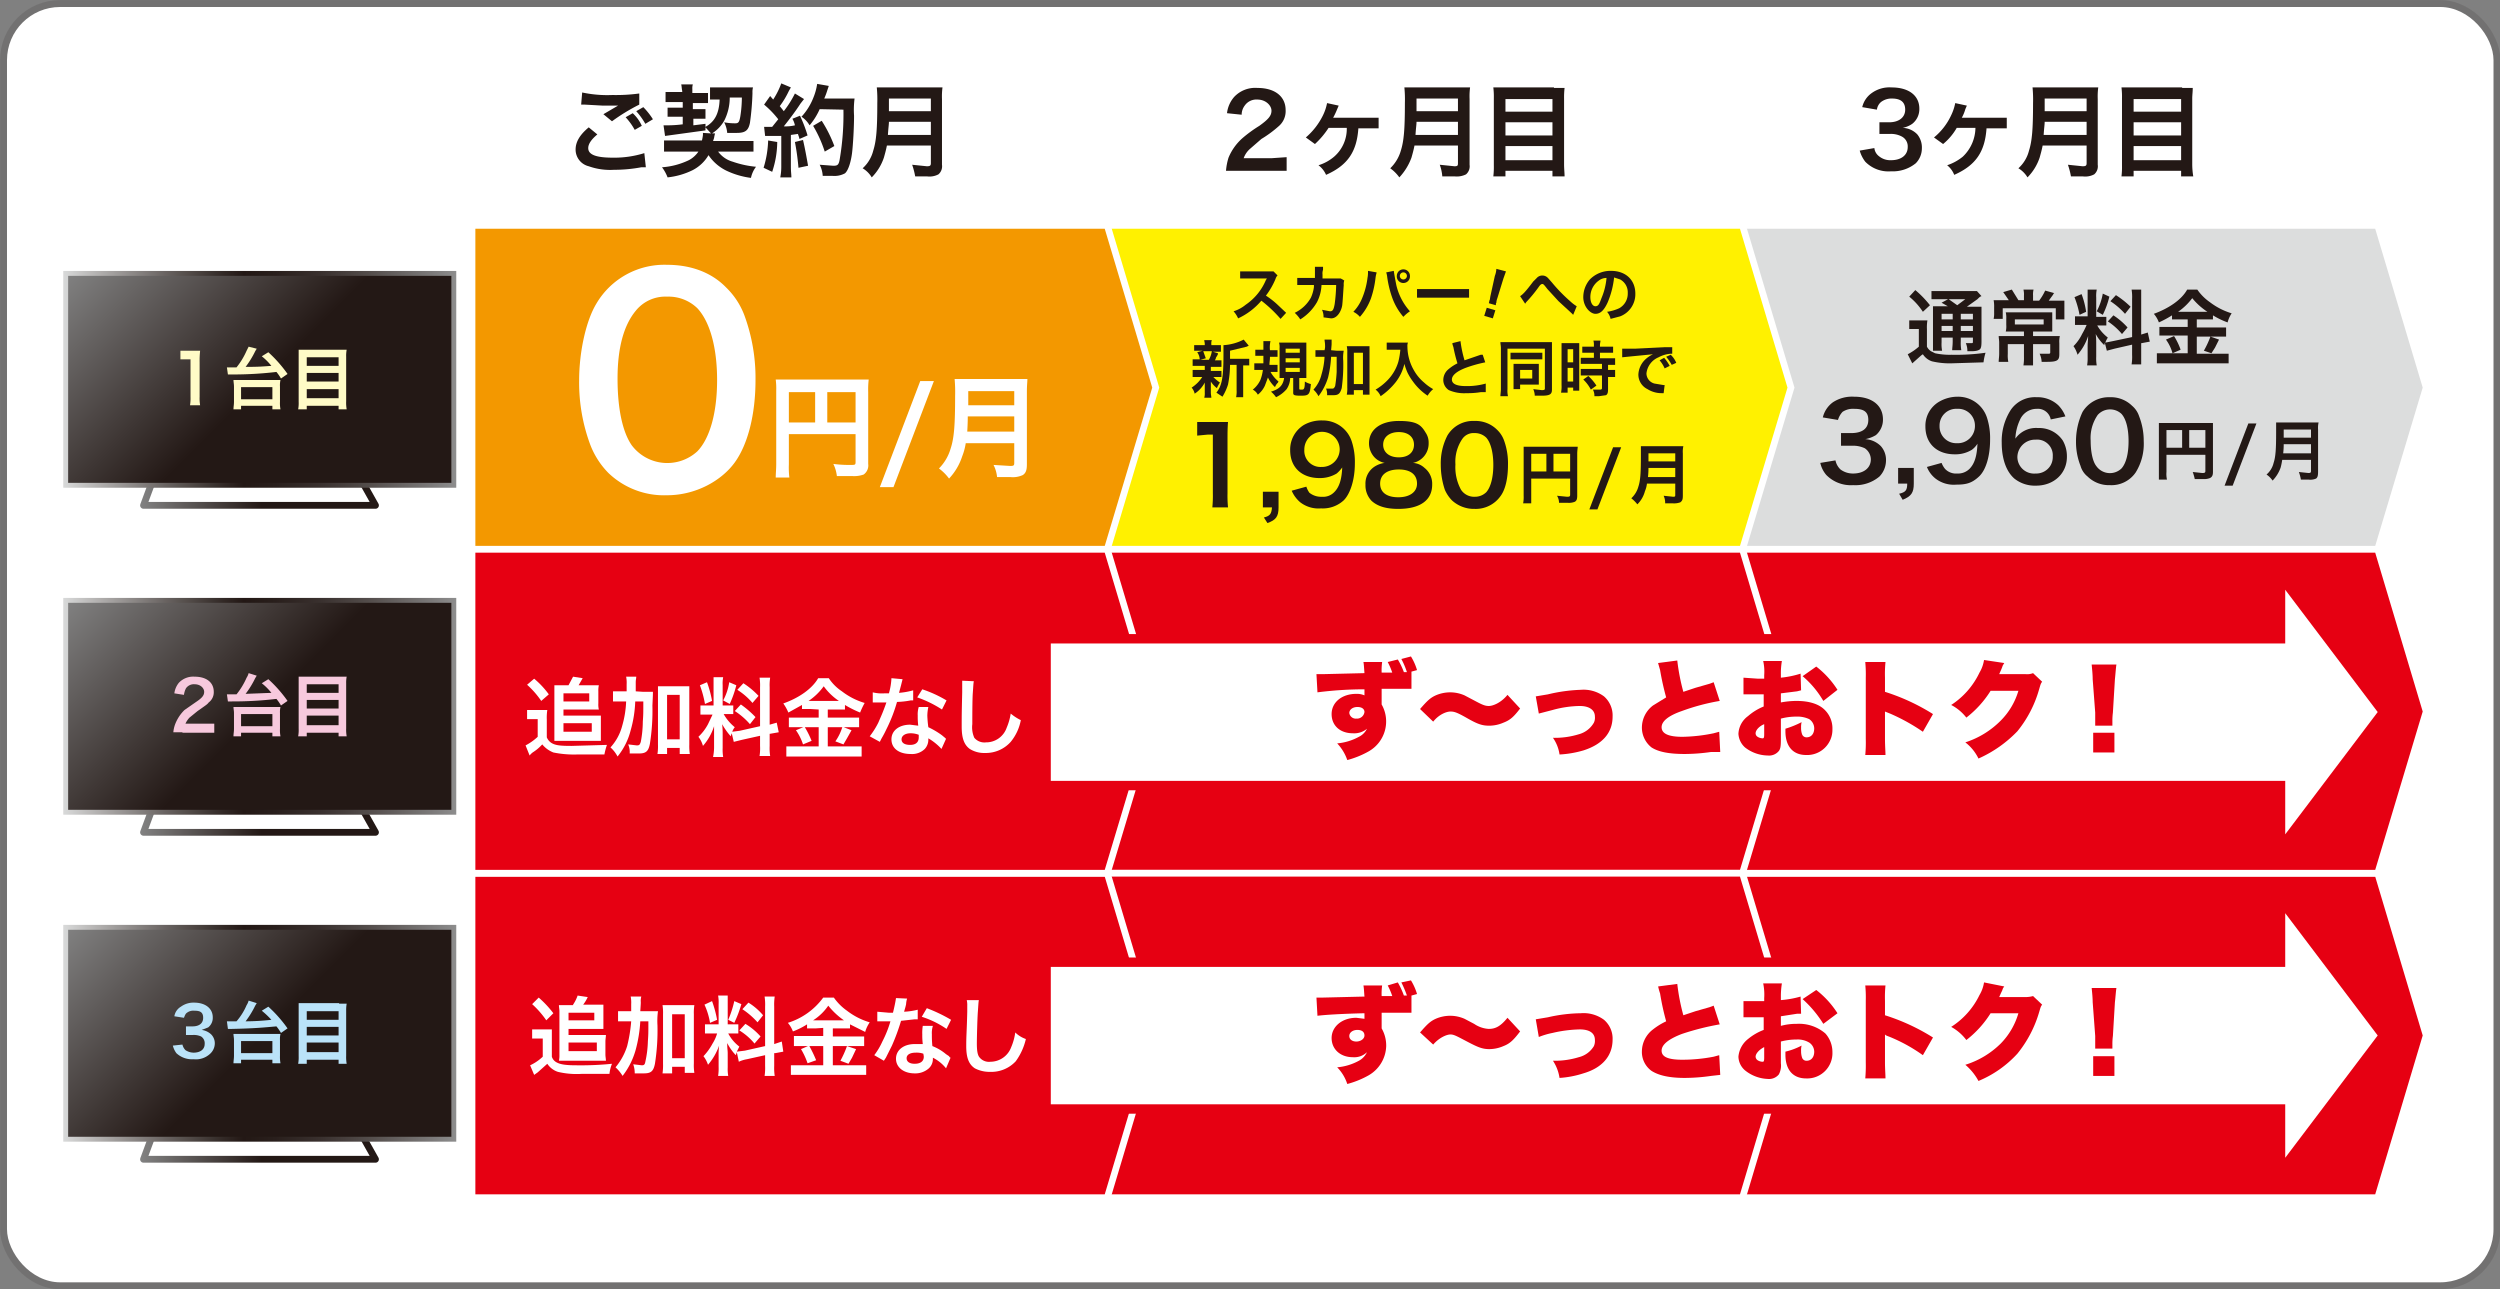
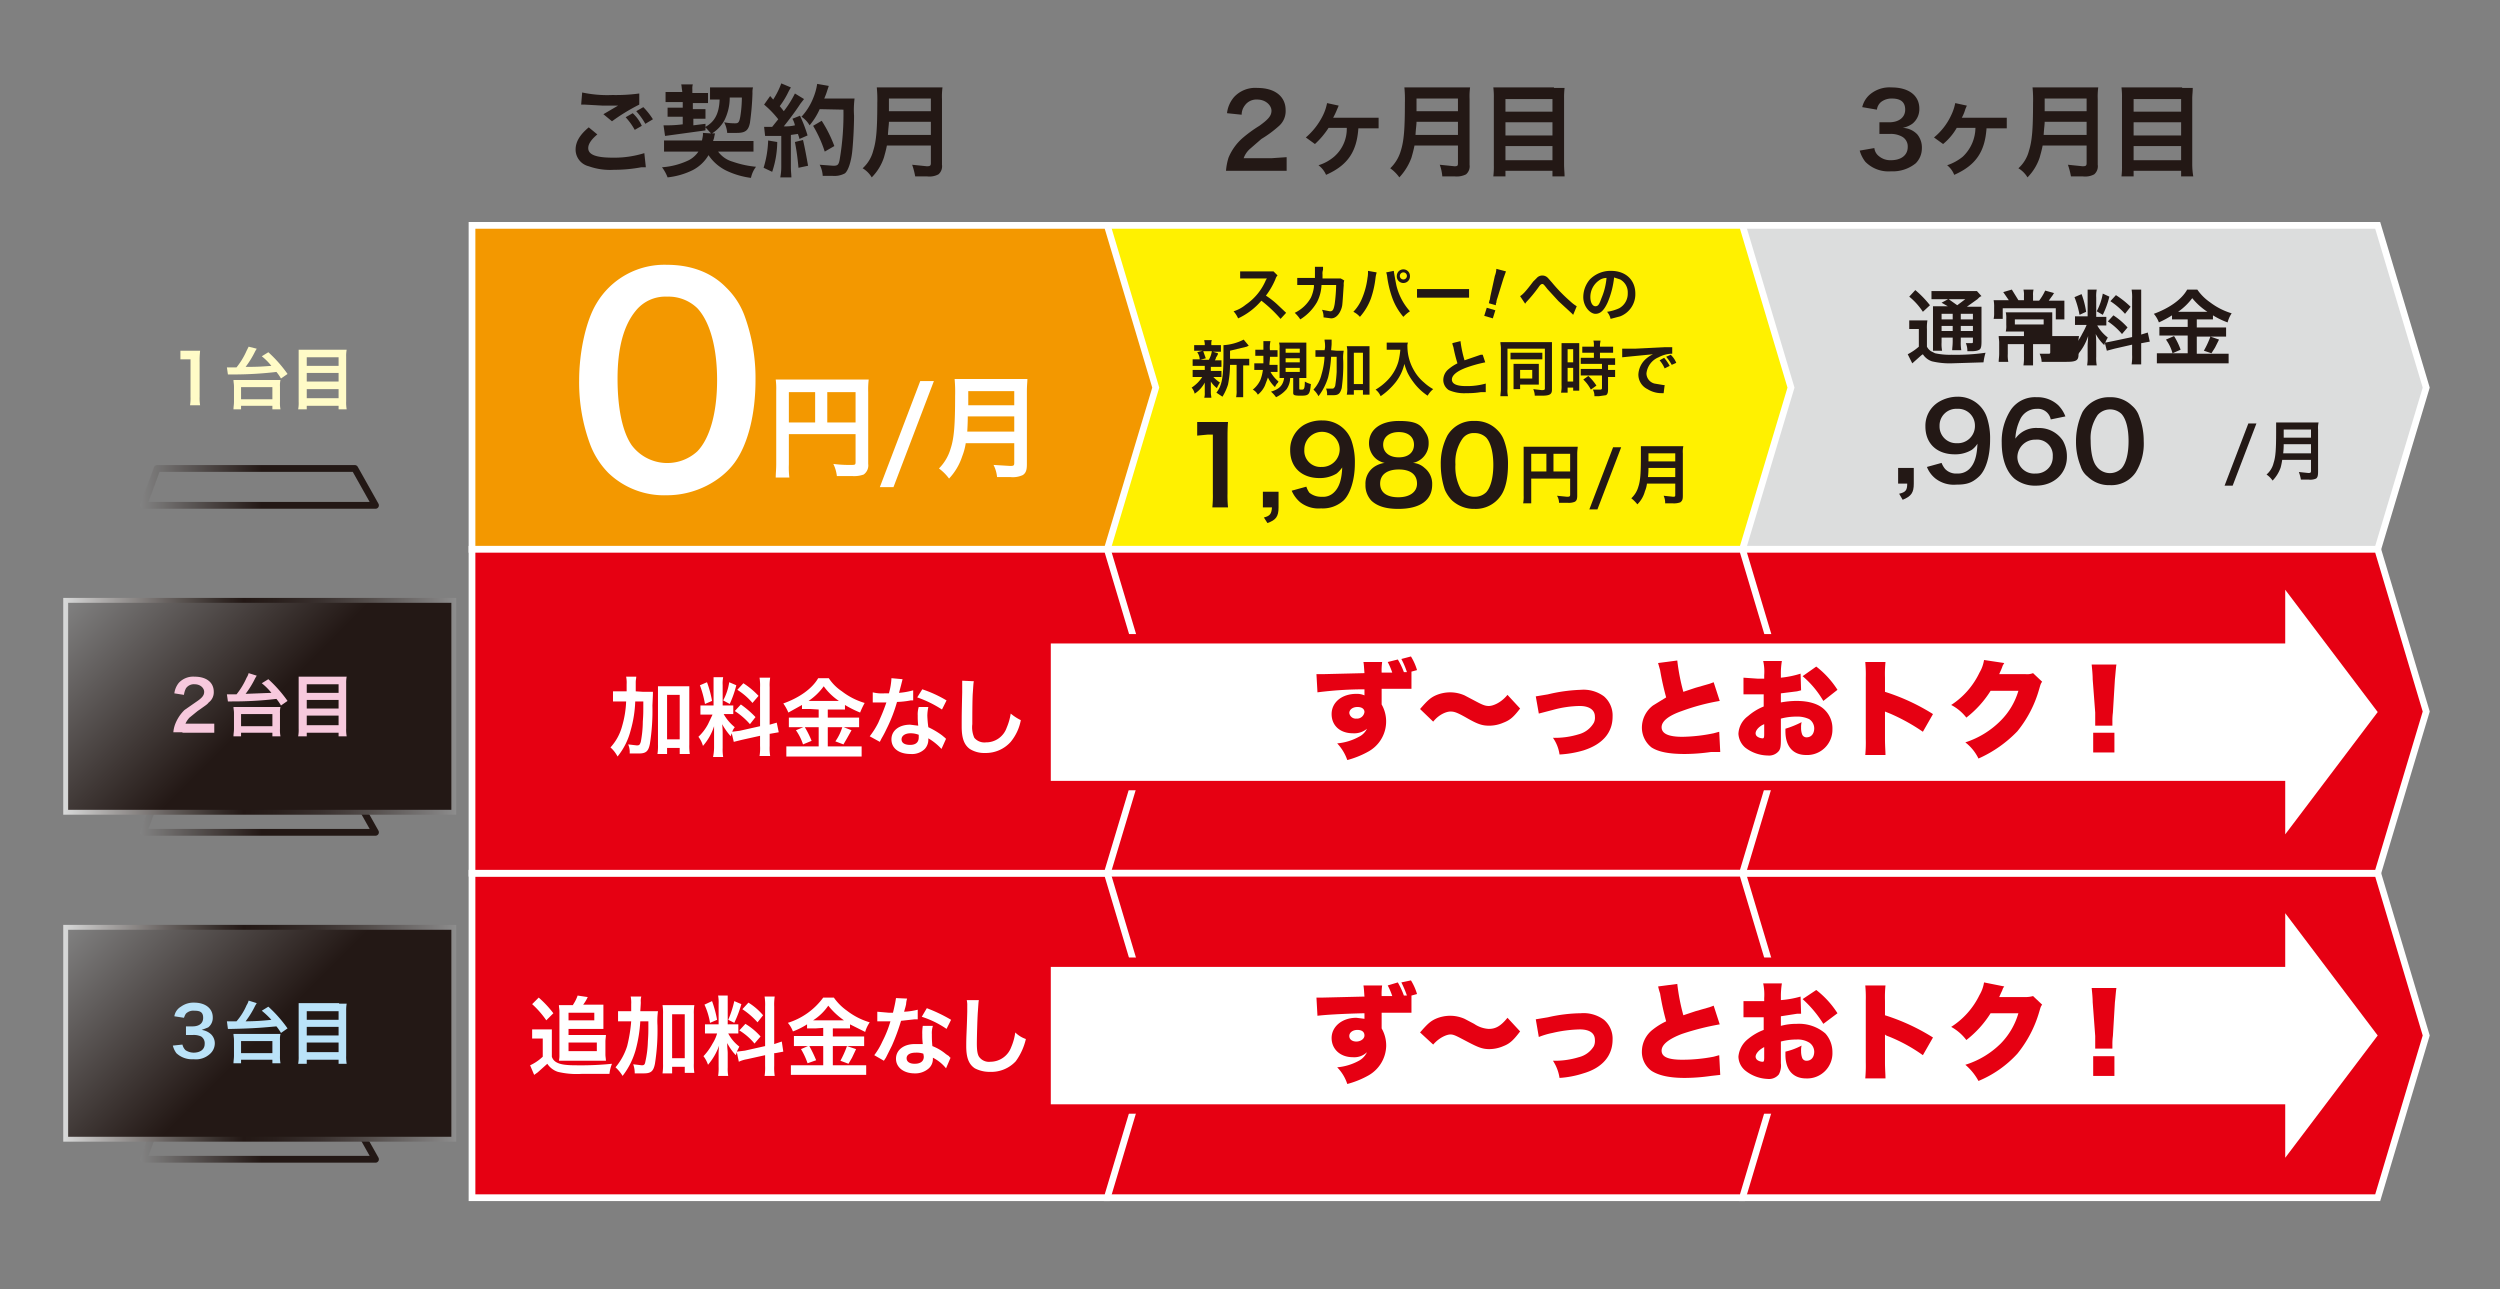
<svg xmlns="http://www.w3.org/2000/svg" xmlns:xlink="http://www.w3.org/1999/xlink" id="afe5e663-0da6-4145-b76c-b406d443f00e" data-name="レイヤー 1" viewBox="0 0 494.7 255.1" width="494.7" height="255.1">
  <rect x="0" y="0" width="494.7" height="255.1" fill="#808080" stroke="none" />
  <defs>
    <style>
      .ab57fe4f-4597-4536-afa5-ee0968617bf7, .b36cabf0-eacf-46a3-89cb-762a04601d96, .be3e24e0-1f63-402a-b491-2fc97c57e56e {
        fill: #fff;
      }

      .b36cabf0-eacf-46a3-89cb-762a04601d96 {
        stroke: #727171;
        stroke-width: 1.37px;
      }

      .a042623c-e02d-40e3-8533-8f4198ce6cb4, .a15ef0b5-290d-4453-8fe5-c2d6840f41ed, .a3a6ed36-96fe-4b47-91cd-5b4a83d433d3, .a7fb9071-d747-48b7-bd75-4fe32df9e905, .ab57fe4f-4597-4536-afa5-ee0968617bf7, .b36cabf0-eacf-46a3-89cb-762a04601d96, .bde3b01b-e5e0-4ead-99ac-ae44fcb848fa, .beef711c-b919-4431-863b-1370a5eb21fb, .e8520890-8f4c-4451-b0b5-6d53c4ed7fde {
        stroke-miterlimit: 10;
      }

      .beef711c-b919-4431-863b-1370a5eb21fb {
        fill: #dcdddd;
      }

      .a042623c-e02d-40e3-8533-8f4198ce6cb4, .a3a6ed36-96fe-4b47-91cd-5b4a83d433d3, .a7fb9071-d747-48b7-bd75-4fe32df9e905, .beef711c-b919-4431-863b-1370a5eb21fb {
        stroke: #fff;
        stroke-width: 1.33px;
      }

      .a3a6ed36-96fe-4b47-91cd-5b4a83d433d3, .ff423b3c-355b-4b80-bf46-b55256ca7391 {
        fill: #e60012;
      }

      .a042623c-e02d-40e3-8533-8f4198ce6cb4 {
        fill: #fff100;
      }

      .a7fb9071-d747-48b7-bd75-4fe32df9e905 {
        fill: #f39800;
      }

      .a227c62a-4697-4da4-9bf2-0879a76aca66, .a8a853ad-edb6-47fb-b0ee-ceadd159278b, .bbb9a8f5-11b5-48b9-ae76-0a033d63113e {
        fill: none;
        stroke-linejoin: round;
        stroke-width: 1.35px;
      }

      .a227c62a-4697-4da4-9bf2-0879a76aca66 {
        stroke: url(#f810f128-66b5-4f51-bff0-9d113dd2c75e);
      }

      .a15ef0b5-290d-4453-8fe5-c2d6840f41ed, .bde3b01b-e5e0-4ead-99ac-ae44fcb848fa, .e8520890-8f4c-4451-b0b5-6d53c4ed7fde {
        stroke-width: 0.97px;
      }

      .a15ef0b5-290d-4453-8fe5-c2d6840f41ed {
        fill: url(#f5cf77c4-6570-4688-b444-37661464901e);
        stroke: url(#fdb6554d-e666-4dcc-a09f-5f1a1f36869a);
      }

      .ff33f2e0-d248-4ef0-80dc-28a8936c5451 {
        fill: #fffbc7;
      }

      .bb34298d-2a2a-44af-9010-14d2f20684ae {
        fill: #231815;
      }

      .bbb9a8f5-11b5-48b9-ae76-0a033d63113e {
        stroke: url(#bb6ff63a-65a0-45d8-854e-0f4d5ebfc938);
      }

      .bde3b01b-e5e0-4ead-99ac-ae44fcb848fa {
        fill: url(#bf8a80eb-54d6-4365-97a8-0bd8d7115223);
        stroke: url(#b5ccac84-93df-4277-8d2b-ed623b77fcca);
      }

      .bdd21671-2634-42f2-a61c-ff4ff91c801b {
        fill: #f7c9dd;
      }

      .a8a853ad-edb6-47fb-b0ee-ceadd159278b {
        stroke: url(#ba5ccbba-a44a-4782-885a-e2733ba24383);
      }

      .e8520890-8f4c-4451-b0b5-6d53c4ed7fde {
        fill: url(#a612abfb-a2ee-43bd-b1c7-872bd8616584);
        stroke: url(#b085065f-25e6-42b7-9838-c757ece24adb);
      }

      .f7d8eb57-11af-4392-9905-d1aed85c3e35 {
        fill: #bae3f9;
      }

      .ab57fe4f-4597-4536-afa5-ee0968617bf7 {
        stroke: #e60012;
        stroke-width: 1.86px;
      }
    </style>
    <linearGradient id="f810f128-66b5-4f51-bff0-9d113dd2c75e" data-name="名称未設定グラデーション 15" x1="27.73" y1="96.37" x2="74.96" y2="96.37" gradientUnits="userSpaceOnUse">
      <stop offset="0" stop-color="#828282" />
      <stop offset="0.51" stop-color="#231815" />
    </linearGradient>
    <linearGradient id="f5cf77c4-6570-4688-b444-37661464901e" x1="21.67" y1="45.4" x2="81.02" y2="104.75" xlink:href="#f810f128-66b5-4f51-bff0-9d113dd2c75e" />
    <linearGradient id="fdb6554d-e666-4dcc-a09f-5f1a1f36869a" data-name="名称未設定グラデーション 31" x1="12.48" y1="75.07" x2="90.21" y2="75.07" gradientUnits="userSpaceOnUse">
      <stop offset="0" stop-color="#d9dada" />
      <stop offset="0.09" stop-color="#b2b0af" />
      <stop offset="0.27" stop-color="#655f5d" />
      <stop offset="0.4" stop-color="#352c29" />
      <stop offset="0.46" stop-color="#231815" />
      <stop offset="0.54" stop-color="#291f1c" />
      <stop offset="0.66" stop-color="#3a312f" />
      <stop offset="0.79" stop-color="#56504e" />
      <stop offset="0.94" stop-color="#7c7a7a" />
      <stop offset="1" stop-color="#8d8d8d" />
    </linearGradient>
    <linearGradient id="bb6ff63a-65a0-45d8-854e-0f4d5ebfc938" x1="27.73" y1="161.06" x2="74.96" y2="161.06" xlink:href="#f810f128-66b5-4f51-bff0-9d113dd2c75e" />
    <linearGradient id="bf8a80eb-54d6-4365-97a8-0bd8d7115223" x1="21.67" y1="110.09" x2="81.02" y2="169.44" xlink:href="#f810f128-66b5-4f51-bff0-9d113dd2c75e" />
    <linearGradient id="b5ccac84-93df-4277-8d2b-ed623b77fcca" x1="12.48" y1="139.77" x2="90.21" y2="139.77" xlink:href="#fdb6554d-e666-4dcc-a09f-5f1a1f36869a" />
    <linearGradient id="ba5ccbba-a44a-4782-885a-e2733ba24383" x1="27.73" y1="225.75" x2="74.96" y2="225.75" xlink:href="#f810f128-66b5-4f51-bff0-9d113dd2c75e" />
    <linearGradient id="a612abfb-a2ee-43bd-b1c7-872bd8616584" x1="21.67" y1="174.78" x2="81.02" y2="234.13" xlink:href="#f810f128-66b5-4f51-bff0-9d113dd2c75e" />
    <linearGradient id="b085065f-25e6-42b7-9838-c757ece24adb" x1="12.48" y1="204.46" x2="90.21" y2="204.46" xlink:href="#fdb6554d-e666-4dcc-a09f-5f1a1f36869a" />
  </defs>
-   <rect class="b36cabf0-eacf-46a3-89cb-762a04601d96" x="0.7" y="0.7" width="493.4" height="253.73" rx="11.2" />
  <polygon class="beef711c-b919-4431-863b-1370a5eb21fb" points="470.5 108.7 344.8 108.7 344.8 44.6 470.5 44.6 480.1 76.7 470.5 108.7" />
  <polygon class="a3a6ed36-96fe-4b47-91cd-5b4a83d433d3" points="344.8 237 470.5 237 480.1 204.9 470.5 172.8 344.8 172.8 344.8 237" />
  <polygon class="a3a6ed36-96fe-4b47-91cd-5b4a83d433d3" points="344.8 108.7 344.8 172.8 470.5 172.8 480.1 140.8 470.5 108.7 344.8 108.7" />
  <polygon class="a042623c-e02d-40e3-8533-8f4198ce6cb4" points="344.8 108.7 219.1 108.7 219.1 44.6 344.8 44.6 354.4 76.7 344.8 108.7" />
  <polygon class="a3a6ed36-96fe-4b47-91cd-5b4a83d433d3" points="344.8 172.8 354.4 140.8 344.8 108.7 219.1 108.7 219.1 172.8 344.8 172.8" />
  <polygon class="a3a6ed36-96fe-4b47-91cd-5b4a83d433d3" points="219.1 172.8 219.1 237 344.8 237 354.4 204.9 344.8 172.8 219.1 172.8" />
  <polygon class="a3a6ed36-96fe-4b47-91cd-5b4a83d433d3" points="93.4 172.8 93.4 237 219.1 237 228.7 204.9 219.1 172.8 93.4 172.8" />
  <polygon class="a7fb9071-d747-48b7-bd75-4fe32df9e905" points="219.1 44.6 93.4 44.6 93.4 108.7 219.1 108.7 228.7 76.7 219.1 44.6" />
  <polygon class="a3a6ed36-96fe-4b47-91cd-5b4a83d433d3" points="219.1 108.7 93.4 108.7 93.4 172.8 219.1 172.8 228.7 140.8 219.1 108.7" />
  <g>
    <g>
      <polygon class="a227c62a-4697-4da4-9bf2-0879a76aca66" points="74.3 100 28.4 100 31.1 92.7 70.2 92.7 74.3 100" />
-       <rect class="a15ef0b5-290d-4453-8fe5-c2d6840f41ed" x="13" y="54.1" width="76.8" height="41.93" />
    </g>
    <g>
      <path class="ff33f2e0-d248-4ef0-80dc-28a8936c5451" d="M37.6,80.2a8.6,8.6,0,0,0,.1-1.7V71.1h-2V69.4h3.9a17.7,17.7,0,0,0-.1,2.3v6.8a8.6,8.6,0,0,0,.1,1.7Z" />
      <path class="ff33f2e0-d248-4ef0-80dc-28a8936c5451" d="M44.9,72.7h1.9a14.6,14.6,0,0,0,2-3.3l.4-.8,1.6.4-.3.5a18.2,18.2,0,0,1-1.9,3.1c2.9,0,3.5-.1,5.1-.2a11.4,11.4,0,0,0-1.9-1.9l1.3-.8a26,26,0,0,1,3.8,4.3l-1.3.9a9.2,9.2,0,0,0-.9-1.3,74,74,0,0,1-8.8.5h-.8ZM46.2,81c0-.5.1-.9.1-1.5v-3c0-.5-.1-.9-.1-1.3h9.3a4.9,4.9,0,0,0-.1,1.3v3a6.6,6.6,0,0,0,.1,1.5H53.9v-.7H47.7V81Zm1.5-2h6.2V76.6H47.7Z" />
      <path class="ff33f2e0-d248-4ef0-80dc-28a8936c5451" d="M67.1,69.2h1.5a6.6,6.6,0,0,0-.1,1.4v8.8a7.6,7.6,0,0,0,.1,1.6H67v-.7H60.7V81H59a6.6,6.6,0,0,0,.1-1.5V69.2h8ZM67,72.4V70.7H60.7v1.7Zm-6.3,3.1H67V73.8H60.7Zm0,3.3H67V77H60.7Z" />
    </g>
  </g>
  <g>
    <path class="bb34298d-2a2a-44af-9010-14d2f20684ae" d="M245.2,33.8h-2.6a12,12,0,0,1,.5-2.6,10.5,10.5,0,0,1,2.8-3.9,26,26,0,0,1,3.3-2.4c1.8-1.3,2.4-2,2.4-3s-1.1-2.2-2.8-2.2a2.8,2.8,0,0,0-2.5,1.2,3,3,0,0,0-.6,1.8l-2.9-.3a5.9,5.9,0,0,1,1.4-3.2,5.7,5.7,0,0,1,4.6-1.8c3.5,0,5.6,1.7,5.6,4.4a3.9,3.9,0,0,1-1.4,3.2,22.7,22.7,0,0,1-3.4,2.5l-2.3,2a4.4,4.4,0,0,0-1.2,1.8h5.6l2.9-.2v2.7h-9.4Z" />
    <path class="bb34298d-2a2a-44af-9010-14d2f20684ae" d="M268.8,25.3c-.3,4.7-2.1,7.4-6.4,9.3a4.7,4.7,0,0,0-1.5-1.9A8.7,8.7,0,0,0,264,31a7.3,7.3,0,0,0,2.5-5.7h-3.6a16.4,16.4,0,0,1-2.7,3.2l-1.8-1.3a13.7,13.7,0,0,0,3.4-4.4,9.6,9.6,0,0,0,.8-2.4l2.3.5-.3.7a14.8,14.8,0,0,1-.8,1.7h9v2.1h-4Z" />
    <path class="bb34298d-2a2a-44af-9010-14d2f20684ae" d="M279.9,28.8c-.2,1-.4,1.7-.6,2.4a11.5,11.5,0,0,1-2.4,3.9,7.7,7.7,0,0,0-1.8-1.8,7.8,7.8,0,0,0,2.1-3.5c.6-1.9.8-4.2.8-9.4a24.6,24.6,0,0,0-.1-3.1h13a13.5,13.5,0,0,0-.1,2.3v13a2.1,2.1,0,0,1-.7,1.9,4.1,4.1,0,0,1-2.3.4h-2.4a8.6,8.6,0,0,0-.5-2.3l2.9.3c.6,0,.7-.1.7-.6V28.8Zm8.6-2.1V24.1h-8.2c0,.6-.1,1-.2,2.6Zm0-4.7V19.5h-8.2V22Z" />
    <path class="bb34298d-2a2a-44af-9010-14d2f20684ae" d="M307.5,17.4h2.1a15.5,15.5,0,0,0-.1,2.1V32.5c0,1,.1,1.7.1,2.4h-2.4V33.8h-9.3v1.1h-2.4a15.5,15.5,0,0,0,.1-2.2V19.5a15.5,15.5,0,0,0-.1-2.2h12Zm-.3,4.7V19.6h-9.3v2.5Zm-9.3,4.7h9.3V24.2h-9.3Zm0,4.9h9.3V28.9h-9.3Z" />
  </g>
  <g>
    <path class="bb34298d-2a2a-44af-9010-14d2f20684ae" d="M370.9,29.3a2.3,2.3,0,0,0,.9,1.6,3.5,3.5,0,0,0,2.4.8c2,0,3.3-1,3.3-2.6a2.2,2.2,0,0,0-1.2-2.1,4.6,4.6,0,0,0-2.3-.5h-2.1V24.2h1.9c2,0,3.2-1,3.2-2.5s-.9-2.2-2.6-2.2a3.4,3.4,0,0,0-2.2.7,2.4,2.4,0,0,0-.8,1.5l-2.9-.5a4.7,4.7,0,0,1,1.9-2.8,6,6,0,0,1,3.9-1.1c3.4,0,5.5,1.6,5.5,4.2a3.7,3.7,0,0,1-1.4,3,5,5,0,0,1-1.9.8,4.2,4.2,0,0,1,2.9,1.3,4.1,4.1,0,0,1,.9,2.8,4.2,4.2,0,0,1-1.2,2.9,7.2,7.2,0,0,1-4.9,1.6,6.4,6.4,0,0,1-5.1-1.9,6.4,6.4,0,0,1-1.1-2.2Z" />
    <path class="bb34298d-2a2a-44af-9010-14d2f20684ae" d="M393.1,25.3c-.3,4.7-2.1,7.4-6.4,9.3a4.5,4.5,0,0,0-1.4-1.9,9.8,9.8,0,0,0,3.1-1.7,8,8,0,0,0,2.5-5.7h-3.7a11.5,11.5,0,0,1-2.7,3.2l-1.8-1.3a12.4,12.4,0,0,0,3.4-4.4,9.6,9.6,0,0,0,.8-2.4l2.3.5-.3.7a7.8,7.8,0,0,1-.7,1.7h8.9v2.1h-4Z" />
    <path class="bb34298d-2a2a-44af-9010-14d2f20684ae" d="M404.2,28.8c-.2,1-.4,1.7-.6,2.4a10.1,10.1,0,0,1-2.4,3.9,5.2,5.2,0,0,0-1.8-1.8,7,7,0,0,0,2.1-3.5c.6-1.9.8-4.2.8-9.4a24.6,24.6,0,0,0-.1-3.1h13a13.5,13.5,0,0,0-.1,2.3v13a2.1,2.1,0,0,1-.7,1.9,3.8,3.8,0,0,1-2.3.4h-2.3a15.5,15.5,0,0,0-.6-2.3l2.9.3c.6,0,.8-.1.8-.6V28.8Zm8.7-2.1V24.1h-8.3c0,.6-.1,1-.2,2.6Zm0-4.7V19.5h-8.3V22Z" />
    <path class="bb34298d-2a2a-44af-9010-14d2f20684ae" d="M431.8,17.4h2.1c0,.8-.1,1.4-.1,2.1V32.5a15.4,15.4,0,0,0,.2,2.4h-2.4V33.8h-9.4v1.1h-2.4a15.5,15.5,0,0,0,.1-2.2V19.5a15.5,15.5,0,0,0-.1-2.2h12Zm-.2,4.7V19.6h-9.4v2.5Zm-9.4,4.7h9.4V24.2h-9.4Zm0,4.9h9.4V28.9h-9.4Z" />
  </g>
  <g>
    <g>
      <polygon class="bbb9a8f5-11b5-48b9-ae76-0a033d63113e" points="74.3 164.7 28.4 164.7 31.1 157.4 70.2 157.4 74.3 164.7" />
      <rect class="bde3b01b-e5e0-4ead-99ac-ae44fcb848fa" x="13" y="118.8" width="76.8" height="41.93" />
    </g>
    <g>
      <path class="bdd21671-2634-42f2-a61c-ff4ff91c801b" d="M36.1,144.9H34.3a6.1,6.1,0,0,1,.4-1.7,8,8,0,0,1,1.8-2.7l2.3-1.6c1.2-.8,1.6-1.3,1.6-2s-.7-1.5-1.9-1.5a1.9,1.9,0,0,0-1.7.8,4,4,0,0,0-.4,1.3l-1.9-.3a4.1,4.1,0,0,1,.9-2.1,3.9,3.9,0,0,1,3.1-1.2c2.3,0,3.8,1.1,3.8,3a2.5,2.5,0,0,1-1,2.1c-.3.4-.5.5-2.2,1.7l-1.6,1.3a4.2,4.2,0,0,0-.8,1.2h5.7V145H36.1Z" />
      <path class="bdd21671-2634-42f2-a61c-ff4ff91c801b" d="M44.9,137.4h1.9a14.6,14.6,0,0,0,2-3.3,3.1,3.1,0,0,0,.4-.9l1.6.5-.3.5a18.2,18.2,0,0,1-1.9,3.1l5.1-.2a11.4,11.4,0,0,0-1.9-1.9l1.3-.8a26,26,0,0,1,3.8,4.3l-1.3.9a9.2,9.2,0,0,0-.9-1.3,74,74,0,0,1-8.8.5h-.8Zm1.3,8.3c0-.5.1-.9.1-1.5v-3.1c0-.5-.1-.8-.1-1.2h9.3a4.5,4.5,0,0,0-.1,1.2v3.1a6.6,6.6,0,0,0,.1,1.5H53.9V145H47.7v.7Zm1.5-2h6.2v-2.4H47.7Z" />
      <path class="bdd21671-2634-42f2-a61c-ff4ff91c801b" d="M67.1,133.9h1.5a6.2,6.2,0,0,0-.1,1.3v8.9a7.6,7.6,0,0,0,.1,1.6H67V145H60.7v.7H59a6.6,6.6,0,0,0,.1-1.5V133.9h8Zm-.1,3.2v-1.7H60.7v1.7Zm-6.3,3.1H67v-1.7H60.7Zm0,3.3H67v-1.9H60.7Z" />
    </g>
  </g>
  <g>
    <g>
      <polygon class="a8a853ad-edb6-47fb-b0ee-ceadd159278b" points="74.3 229.4 28.4 229.4 31.1 222.1 70.2 222.1 74.3 229.4" />
      <rect class="e8520890-8f4c-4451-b0b5-6d53c4ed7fde" x="13" y="183.5" width="76.8" height="41.93" />
    </g>
    <g>
      <path class="f7d8eb57-11af-4392-9905-d1aed85c3e35" d="M36.1,206.7a2.3,2.3,0,0,0,.6,1.1,3,3,0,0,0,1.6.5c1.4,0,2.2-.7,2.2-1.7a1.6,1.6,0,0,0-.7-1.5,3.5,3.5,0,0,0-1.6-.3H36.8v-1.7h1.3c1.3,0,2.1-.6,2.1-1.7s-.6-1.4-1.7-1.4a2.1,2.1,0,0,0-1.5.4c-.3.2-.4.5-.6,1l-1.9-.3a2.7,2.7,0,0,1,1.3-1.9,4.2,4.2,0,0,1,2.6-.8c2.3,0,3.7,1.2,3.7,2.9a2.4,2.4,0,0,1-.9,2l-1.3.5a3.4,3.4,0,0,1,1.9.9,2.5,2.5,0,0,1,.7,1.9,2.8,2.8,0,0,1-.9,1.9,4.1,4.1,0,0,1-3.3,1.1,4.5,4.5,0,0,1-3.4-1.2,4.2,4.2,0,0,1-.7-1.5Z" />
      <path class="f7d8eb57-11af-4392-9905-d1aed85c3e35" d="M44.9,202.1h1.9a12.2,12.2,0,0,0,2-3.2,3.1,3.1,0,0,0,.4-.9l1.6.5-.3.5a18.2,18.2,0,0,1-1.9,3.1,47.6,47.6,0,0,0,5.1-.3,16.6,16.6,0,0,0-1.9-1.8l1.3-.8a26,26,0,0,1,3.8,4.3l-1.3.9a9.2,9.2,0,0,0-.9-1.3c-2.3.2-4.1.4-8.8.5h-.8Zm1.3,8.3c0-.5.1-.9.1-1.5v-3.1c0-.5-.1-.8-.1-1.2h9.3a4.5,4.5,0,0,0-.1,1.2v3.1a7.1,7.1,0,0,0,.1,1.5H53.9v-.7H47.7v.7Zm1.5-2h6.2V206H47.7Z" />
      <path class="f7d8eb57-11af-4392-9905-d1aed85c3e35" d="M67.1,198.6h1.5a7.6,7.6,0,0,0-.1,1.4v8.9a7.6,7.6,0,0,0,.1,1.6H67v-.8H60.7v.8H59a7.1,7.1,0,0,0,.1-1.5V198.5h8Zm-.1,3.2v-1.7H60.7v1.7Zm-6.3,3.1H67v-1.7H60.7Zm0,3.3H67v-1.9H60.7Z" />
    </g>
  </g>
  <g>
    <path class="bb34298d-2a2a-44af-9010-14d2f20684ae" d="M118.2,26.6q-1.8,1.5-1.8,2.7c0,1.3,1.5,1.9,4.9,1.9a19.9,19.9,0,0,0,6.2-.9l.3,2.8h-.9a29.1,29.1,0,0,1-5.4.5,12.6,12.6,0,0,1-5-.7,3.4,3.4,0,0,1-2.6-3.3c0-1.5.8-2.9,2.6-4.4Zm-3-8.3a23.8,23.8,0,0,0,6,.5,34.2,34.2,0,0,0,5.3-.3v2.2a37.4,37.4,0,0,0-5.4,3.3l-1.7-1.4,2.9-1.7h-3l-3.6-.2H115Zm10,4.1a7.6,7.6,0,0,1,1.8,2.5l-1.4.8a12.4,12.4,0,0,0-1.8-2.5Zm2.5,2.1a14.4,14.4,0,0,0-1.8-2.5l1.4-.8a14.3,14.3,0,0,1,1.9,2.4Z" />
    <path class="bb34298d-2a2a-44af-9010-14d2f20684ae" d="M140.7,26.4l-1.1-1.2v.6l-8,1.1-.3-2.1h.6a23.6,23.6,0,0,0,3.2-.2V23.1h-3V21.3h3V20.2h-3.4v-2H135V18c-.1-.4-.1-.9-.2-1.3h2.3a2.5,2.5,0,0,0-.1.9v.8h3.1v2h-3v1.2h2.5v1.9h-2.4v1.3l2.4-.3v.6c1.8-1,2.7-2.6,2.8-5.4h-1.9V17.3H149a3.7,3.7,0,0,0-.1,1.1,52,52,0,0,1-.5,5.9c-.3,1.5-.9,2-2.6,2h-1.9a5.6,5.6,0,0,0-.6-2.1,10.8,10.8,0,0,0,2.2.2c.6,0,.8-.2,1-1.4a24.5,24.5,0,0,0,.3-3.7h-2.4a10.1,10.1,0,0,1-1.1,4.6,7.2,7.2,0,0,1-2.4,2.5h.6a6.4,6.4,0,0,0-.2.9l-.2.6h8v2.1h-7a5.4,5.4,0,0,0,2.9,2,19.6,19.6,0,0,0,4.6,1,5.5,5.5,0,0,0-1,2.2,16,16,0,0,1-4.8-1.4,9,9,0,0,1-3.6-3.1,7.7,7.7,0,0,1-3.2,3,14.7,14.7,0,0,1-4.9,1.4,8.1,8.1,0,0,0-1.1-2,14.6,14.6,0,0,0,5.3-1.4,5.2,5.2,0,0,0,1.9-1.7h-6.8V27.8h7.5a8.9,8.9,0,0,0,.2-1.1v-.4Z" />
    <path class="bb34298d-2a2a-44af-9010-14d2f20684ae" d="M153.8,28.1a19,19,0,0,1-1,5.9l-1.7-.8a20.2,20.2,0,0,0,.9-5.4Zm-2.6-3h1.6l1.2-1.5a18.8,18.8,0,0,0-2.8-2.9l1.2-1.7.6.7a15.7,15.7,0,0,0,1.6-3.2l1.9.8-.4.7a17,17,0,0,1-1.8,3l.8,1a20.3,20.3,0,0,0,2.2-3.5l1.8,1.1-.7.9c-1.1,1.7-2.5,3.5-3.3,4.5a7.8,7.8,0,0,0,2.2-.2,4.3,4.3,0,0,0-.5-1.3l1.5-.6a26.8,26.8,0,0,1,1.5,3.9l-1.6.7c-.1-.5-.2-.6-.3-1l-1.4.2V33c0,1,.1,1.5.1,2.1h-2.2a10.6,10.6,0,0,0,.2-2.1V26.9h-3.2Zm7.7,2.6c.4,1.7.7,3.4,1,5.1l-1.9.4a47.9,47.9,0,0,0-.7-5.1Zm3.3-6.1a13.2,13.2,0,0,1-2,3.2,5.1,5.1,0,0,0-1.6-1.7,12.1,12.1,0,0,0,2.4-3.9,11.3,11.3,0,0,0,.7-2.6l2.3.4-.3.9a13.8,13.8,0,0,1-.6,1.6h6a18,18,0,0,0-.1,3.4c0,2.3-.2,5.8-.4,7.4s-.7,3.4-1.4,4a4.4,4.4,0,0,1-2.5.5h-1.9a5.5,5.5,0,0,0-.6-2.2l2.7.2c.9,0,1.1-.2,1.3-1.5a53,53,0,0,0,.7-9.6Zm1,8.4a24.7,24.7,0,0,0-2.3-5.1l1.7-1a26,26,0,0,1,2.5,5Z" />
    <path class="bb34298d-2a2a-44af-9010-14d2f20684ae" d="M175.5,28.8c-.2,1-.4,1.7-.6,2.4a10.1,10.1,0,0,1-2.4,3.9,5.2,5.2,0,0,0-1.8-1.8,7,7,0,0,0,2.1-3.5c.6-1.9.8-4.2.8-9.4a24.6,24.6,0,0,0-.1-3.1h13a13.5,13.5,0,0,0-.1,2.3v13a2.1,2.1,0,0,1-.7,1.9,3.8,3.8,0,0,1-2.3.4h-2.3a15.5,15.5,0,0,0-.6-2.3l2.9.3c.6,0,.8-.1.8-.6V28.8Zm8.7-2.1V24.1h-8.3c0,.6-.1,1-.2,2.6Zm0-4.7V19.5h-8.3V22Z" />
  </g>
  <g>
    <path class="bb34298d-2a2a-44af-9010-14d2f20684ae" d="M377.8,63.4h3.6a8.1,8.1,0,0,0-.1,1.7v3.5a2.4,2.4,0,0,0,.8.9l.8.4a13.7,13.7,0,0,0,3.3.3,41.2,41.2,0,0,0,6.7-.4,10.6,10.6,0,0,0-.4,1.9l-6.5.2a15.2,15.2,0,0,1-3.7-.4,3.4,3.4,0,0,1-1.8-1.4l-.3.2-1.8,1.6-.9-1.8a10.8,10.8,0,0,0,2.2-1.5V65.1h-1.9Zm1.2-6a20.2,20.2,0,0,1,2.9,3l-1.4,1.3a13.1,13.1,0,0,0-2.7-3Zm6.6,3.3-1.4-.8,1.3-.7h-3.3V57.6h9l.9,1c-.3.1-.4.2-.8.6l-2.1,1.5h2.9v6.9c0,.9-.1,1.3-.3,1.5s-.7.4-1.7.4h-.8a3.8,3.8,0,0,0-.3-1.6h1c.4,0,.4,0,.4-.4v-.7H388v.7a8.7,8.7,0,0,0,.1,1.8h-1.8c0-.5.1-.9.1-1.8v-.7h-2.2v.9a7.2,7.2,0,0,0,.1,1.7h-1.8V60.6h3.1Zm-1.4,1.4v1.1h2.2V62.1Zm0,3.4h2.2v-1h-2.2Zm1.4-6.3,1.7,1.2,1.6-1.2Zm2.4,4h2.4V62.1H388Zm2.4,1.3H388v1h2.4Z" />
-     <path class="bb34298d-2a2a-44af-9010-14d2f20684ae" d="M400.5,58.5a4.1,4.1,0,0,0-.1-1.2h2a4.1,4.1,0,0,0-.1,1.2v1h1.2a10.6,10.6,0,0,0,1.2-2l1.8.5c-.2.1-.2.3-.3.4l-.8,1.1h3.1v3.7h-1.7V61H396.3v2.1h-1.8a4.9,4.9,0,0,0,.1-1.2V60.8a6.6,6.6,0,0,0-.1-1.4h3l-1.1-1.6,1.7-.5,1.3,2.1h1.1Zm-2,7.1h-1.6a4.2,4.2,0,0,0,.1-1.3V63.1a4.9,4.9,0,0,0-.1-1.3h9.2v3.8h-3.8v.9h5.3a4.9,4.9,0,0,0-.1,1.4v2.2c0,1.2-.4,1.5-2.4,1.5H404a4.2,4.2,0,0,0-.4-1.6h1.6c.4,0,.5,0,.5-.3V68.1h-3.4v4.2h-1.9a9.1,9.1,0,0,0,.1-1.7V68.1h-3.2V70a6.7,6.7,0,0,0,.1,1.6h-1.9c0-.5.1-1,.1-1.6V67.8c0-.5-.1-.9-.1-1.3h5v-.9Zm.2-2.4v1h5.7v-1Z" />
+     <path class="bb34298d-2a2a-44af-9010-14d2f20684ae" d="M400.5,58.5a4.1,4.1,0,0,0-.1-1.2h2a4.1,4.1,0,0,0-.1,1.2v1h1.2a10.6,10.6,0,0,0,1.2-2l1.8.5c-.2.1-.2.3-.3.4l-.8,1.1h3.1v3.7h-1.7V61H396.3v2.1h-1.8a4.9,4.9,0,0,0,.1-1.2V60.8a6.6,6.6,0,0,0-.1-1.4h3l-1.1-1.6,1.7-.5,1.3,2.1h1.1Zm-2,7.1h-1.6a4.2,4.2,0,0,0,.1-1.3V63.1a4.9,4.9,0,0,0-.1-1.3h9.2v3.8v.9h5.3a4.9,4.9,0,0,0-.1,1.4v2.2c0,1.2-.4,1.5-2.4,1.5H404a4.2,4.2,0,0,0-.4-1.6h1.6c.4,0,.5,0,.5-.3V68.1h-3.4v4.2h-1.9a9.1,9.1,0,0,0,.1-1.7V68.1h-3.2V70a6.7,6.7,0,0,0,.1,1.6h-1.9c0-.5.1-1,.1-1.6V67.8c0-.5-.1-.9-.1-1.3h5v-.9Zm.2-2.4v1h5.7v-1Z" />
    <path class="bb34298d-2a2a-44af-9010-14d2f20684ae" d="M416.5,67.8c0,.2-.1.3-.1.5a9.2,9.2,0,0,1-1.7-2.2,15.3,15.3,0,0,1,.1,1.8v2.7a8.1,8.1,0,0,0,.1,1.7H413a9.1,9.1,0,0,0,.1-1.7V68.5c0-.7.1-1.4.1-2a10.6,10.6,0,0,1-2.1,3.7,5.4,5.4,0,0,0-.8-1.7,8.6,8.6,0,0,0,1.7-2.4,14.8,14.8,0,0,0,.9-1.8h-2.3V62.6h2.5V57.3h1.8a6.7,6.7,0,0,0-.1,1.6v3.8h2v1.7H415a8.1,8.1,0,0,0,2.1,2.4,4.7,4.7,0,0,0-.5,1l1.5-.3,3.8-.8V59.2a9.2,9.2,0,0,0-.1-1.9h1.9v8.9l1.3-.4.4,1.8-1.6.3h-.1v4.2h-1.9a9.2,9.2,0,0,0,.1-1.9v-2l-3.5.8-1.5.4Zm-4.6-9.6a16.4,16.4,0,0,1,.9,3.5l-1.3.6a18.8,18.8,0,0,0-1-3.5Zm5.5.5a17.4,17.4,0,0,1-1.3,3.6l-1.2-.7a11.8,11.8,0,0,0,1.2-3.5Zm.8,3.7a13.9,13.9,0,0,1,2.8,2.4l-1.1,1.3a12.9,12.9,0,0,0-2.8-2.5Zm.5-4a18.3,18.3,0,0,1,2.9,2.3l-1.1,1.4a14.5,14.5,0,0,0-2.9-2.5Z" />
    <path class="bb34298d-2a2a-44af-9010-14d2f20684ae" d="M431.4,63.2h-1.6v-.8a21.5,21.5,0,0,1-2.6,1.4,5.5,5.5,0,0,0-1-1.7c3-1.1,5.5-2.8,6.6-4.8h2a9.9,9.9,0,0,0,2.5,2.5,13.5,13.5,0,0,0,4.3,2.2,5.8,5.8,0,0,0-.8,1.8,15.7,15.7,0,0,1-2.9-1.4v.8h-3.2v1.6h5.8v1.8h-5.8V70H441v1.9H426.8V69.9h6.1V66.4h-5.6V64.7h5.6V63.2Zm-1.2,3.3a13.4,13.4,0,0,1,1.3,2.7l-1.6.7a8.4,8.4,0,0,0-1.3-2.7Zm1.1-4.8h5.5a13.1,13.1,0,0,1-3-2.7,12.1,12.1,0,0,1-2.8,2.7Zm7.8,5.5-.8,1.6-.7,1.1-1.5-.5a18.2,18.2,0,0,0,1.3-2.8Z" />
-     <path class="bb34298d-2a2a-44af-9010-14d2f20684ae" d="M363.2,91.1a3.4,3.4,0,0,0,1,1.8,4.1,4.1,0,0,0,2.5.8c2.1,0,3.5-1.1,3.5-2.8a2.7,2.7,0,0,0-1.2-2.2,5.4,5.4,0,0,0-2.4-.5h-2.3V85.7h2c2.2,0,3.4-.9,3.4-2.6s-1-2.2-2.8-2.2a3.7,3.7,0,0,0-2.3.6,4,4,0,0,0-.9,1.6l-3-.5a5.2,5.2,0,0,1,2-3,6.9,6.9,0,0,1,4.2-1.1c3.5,0,5.7,1.7,5.7,4.5a4,4,0,0,1-1.4,3.1,6.5,6.5,0,0,1-2.1.8,4.7,4.7,0,0,1,3.1,1.4,4.1,4.1,0,0,1,1,2.9,4.6,4.6,0,0,1-1.3,3.1,7.4,7.4,0,0,1-5.2,1.7,6.8,6.8,0,0,1-5.3-2,5.4,5.4,0,0,1-1.2-2.4Z" />
    <path class="bb34298d-2a2a-44af-9010-14d2f20684ae" d="M378.7,95.7c0,1.8-.5,2.5-2.2,3.2l-.7-1.2c1.3-.3,1.6-.7,1.6-2h-1.8V92.6h3.1Z" />
    <path class="bb34298d-2a2a-44af-9010-14d2f20684ae" d="M384.2,91.6a4.2,4.2,0,0,0,.7,1.2,3,3,0,0,0,2.4.9,3.2,3.2,0,0,0,2.4-.9c1-1,1.5-2.5,1.6-5a4.3,4.3,0,0,1-1.1,1.2,6.2,6.2,0,0,1-3.4.9c-3.5,0-5.8-2.1-5.8-5.5a5.5,5.5,0,0,1,2.7-4.9,7.3,7.3,0,0,1,3.7-1,6,6,0,0,1,5.8,4.2,13.1,13.1,0,0,1,.6,4.3c0,3.2-.8,6-2.2,7.3s-2.5,1.6-4.5,1.6a5.9,5.9,0,0,1-4.1-1.2,5.5,5.5,0,0,1-1.7-2.3Zm6.6-7.4a3.3,3.3,0,0,0-3.5-3.3,3.3,3.3,0,0,0-3.5,3.4,3.3,3.3,0,0,0,3.4,3.4A3.4,3.4,0,0,0,390.8,84.2Z" />
    <path class="bb34298d-2a2a-44af-9010-14d2f20684ae" d="M405.8,83a2.6,2.6,0,0,0-2.8-2.1,3.6,3.6,0,0,0-3.3,2.2,9.6,9.6,0,0,0-.9,3.7,5,5,0,0,1,4.5-2.1,5.6,5.6,0,0,1,4.9,2.5,6.3,6.3,0,0,1,.8,3.2c0,3.3-2.6,5.7-6.1,5.7a6.5,6.5,0,0,1-4.3-1.4c-1.6-1.4-2.5-3.9-2.5-7.1a11.4,11.4,0,0,1,1.8-6.5,5.8,5.8,0,0,1,5.1-2.5,6,6,0,0,1,4.3,1.6,6.4,6.4,0,0,1,1.4,2.2Zm-6.6,7.4a3.3,3.3,0,0,0,3.6,3.3,3.3,3.3,0,0,0,2.9-1.5,3.3,3.3,0,0,0,.5-1.9,3.1,3.1,0,0,0-3.4-3.3A3.5,3.5,0,0,0,399.2,90.4Z" />
    <path class="bb34298d-2a2a-44af-9010-14d2f20684ae" d="M413.1,94.3a4.1,4.1,0,0,1-1.4-2.1,12.8,12.8,0,0,1-.9-4.8,13.6,13.6,0,0,1,1.3-5.9,6.1,6.1,0,0,1,5.4-2.9,6,6,0,0,1,4.4,1.7,4.6,4.6,0,0,1,1.4,2.1,13.3,13.3,0,0,1,.9,4.9,10.7,10.7,0,0,1-1.6,6.2,5.8,5.8,0,0,1-5.1,2.5A6,6,0,0,1,413.1,94.3Zm6.7-1.6c.9-1,1.4-2.9,1.4-5.4s-.5-4.4-1.4-5.4a3.3,3.3,0,0,0-4.7.2,8,8,0,0,0-1.4,5.1c0,2.2.4,4.1,1.1,5a3.3,3.3,0,0,0,5,.5Z" />
-     <path class="bb34298d-2a2a-44af-9010-14d2f20684ae" d="M428.7,93.4a5,5,0,0,0,.1,1.5h-1.6V83.7h10.7v9.7c0,.7-.2,1-.6,1.2a3.1,3.1,0,0,1-1.3.2h-1.7a10.3,10.3,0,0,0-.4-1.4l1.9.2c.5,0,.6-.1.6-.4V90h-7.7Zm3.1-8.3h-3.1v3.5h3.1Zm4.6,3.5V85.1h-3.2v3.5Z" />
    <path class="bb34298d-2a2a-44af-9010-14d2f20684ae" d="M446.5,83.8l-4.7,12.3h-1.6l4.7-12.3Z" />
    <path class="bb34298d-2a2a-44af-9010-14d2f20684ae" d="M451.6,91a13,13,0,0,1-.3,1.5,7.1,7.1,0,0,1-1.6,2.6,4.6,4.6,0,0,0-1.2-1.2,4.3,4.3,0,0,0,1.4-2.3c.4-1.2.5-2.7.5-6.1V83.6h8.4a4.9,4.9,0,0,0-.1,1.4v8.4c0,.7-.1,1.1-.4,1.3a2.8,2.8,0,0,1-1.5.2h-1.5a8.3,8.3,0,0,0-.4-1.5l1.9.2c.4,0,.5-.1.5-.4V91Zm5.7-1.3V87.9h-5.4a16.2,16.2,0,0,1-.1,1.8Zm0-3.1V85h-5.4v1.6Z" />
  </g>
  <g>
    <path class="be3e24e0-1f63-402a-b491-2fc97c57e56e" d="M105.3,203.7h3.9v5.4a1.9,1.9,0,0,0,.9,1.1c.7.4,1.7.6,3.9.6a61.2,61.2,0,0,0,7.1-.3,7.3,7.3,0,0,0-.5,2h-5.5a16.1,16.1,0,0,1-4.7-.4,4,4,0,0,1-2.1-1.6l-1.9,1.7-.7.5-.8-1.9a9.2,9.2,0,0,0,2.5-1.7v-3.6h-2.1Zm1.3-6.3a20.9,20.9,0,0,1,2.9,3.1l-1.4,1.4a18.3,18.3,0,0,0-2.8-3.2Zm6.8,1.4a7.6,7.6,0,0,0,.9-1.8l2,.3a7.5,7.5,0,0,1-.9,1.5h4v4.8h-6.9v1.2h7.4c0,.4-.1.8-.1,1.3v2.6c0,.4.1.8.1,1.2h-9.3a4.9,4.9,0,0,0,.1-1.2v-8.6c0-.4-.1-.8-.1-1.2h2.8Zm-.9,3.1h5.1v-1.5h-5.1Zm0,6.1h5.6v-1.7h-5.6Z" />
    <path class="be3e24e0-1f63-402a-b491-2fc97c57e56e" d="M128.3,200.1h1.9a14.4,14.4,0,0,0-.1,2.8,42.5,42.5,0,0,1-.5,7.6c-.3,1.5-.8,1.9-2.2,1.9h-1.8a5.2,5.2,0,0,0-.3-1.8l1.7.2c.4,0,.6-.1.7-.7a20.8,20.8,0,0,0,.5-4c.1-1.5.1-1.5.1-4h-1.6a27.3,27.3,0,0,1-.9,5.6,15,15,0,0,1-2.6,5.2,7.9,7.9,0,0,0-1.4-1.7,12.2,12.2,0,0,0,2.3-4.2,29.5,29.5,0,0,0,.8-4.9h-2.6v-2h2.6v-1.4a6.2,6.2,0,0,0-.1-1.5h2.1a3.1,3.1,0,0,0-.1,1.1c0,.3,0,.3-.1,1.8Zm4.7,12.3h-1.9a10.9,10.9,0,0,0,.1-1.9v-9.8a9.7,9.7,0,0,0-.1-1.8h6.3a9.7,9.7,0,0,0-.1,1.8v9.7a9.8,9.8,0,0,0,.1,1.9h-1.9v-1.2H133Zm0-3h2.5v-8.7H133Z" />
    <path class="be3e24e0-1f63-402a-b491-2fc97c57e56e" d="M145.8,208.2l-.2.6a10.4,10.4,0,0,1-1.7-2.4c0,1.2.1,1.4.1,2v2.8a8.1,8.1,0,0,0,.1,1.7h-2a9.2,9.2,0,0,0,.1-1.8v-2.2a13.4,13.4,0,0,1,.1-2,11.9,11.9,0,0,1-2.2,3.8,5.6,5.6,0,0,0-.9-1.7,11.4,11.4,0,0,0,1.8-2.5,7.7,7.7,0,0,0,.9-2h-2.4v-1.8h2.7v-4a7.6,7.6,0,0,0-.1-1.7H144v5.7h2.1v1.8h-2a8,8,0,0,0,2.2,2.6l-.5,1,1.6-.2,4-.9v-7.8a10.9,10.9,0,0,0-.1-2h2a10.9,10.9,0,0,0-.1,2v7.4l1.5-.5.3,2-1.6.3h-.2v2.5a10.9,10.9,0,0,0,.1,2h-2a10.9,10.9,0,0,0,.1-2v-2.1l-3.6.8a6,6,0,0,0-1.6.5Zm-4.9-10.1a23.1,23.1,0,0,1,1,3.7l-1.4.6a14,14,0,0,0-1.1-3.6Zm5.8.6a23.5,23.5,0,0,1-1.4,3.7l-1.2-.6a20.1,20.1,0,0,0,1.2-3.7Zm.8,3.9a12.8,12.8,0,0,1,3,2.5l-1.2,1.4a11.9,11.9,0,0,0-3-2.6Zm.6-4.2a12.2,12.2,0,0,1,2.9,2.5l-1.1,1.4a15.2,15.2,0,0,0-3-2.6Z" />
    <path class="be3e24e0-1f63-402a-b491-2fc97c57e56e" d="M161.4,203.5h-1.7v-.8a14.7,14.7,0,0,1-2.8,1.4,5.5,5.5,0,0,0-1-1.7,13.7,13.7,0,0,0,7-5H165a10.7,10.7,0,0,0,2.6,2.6,13.7,13.7,0,0,0,4.5,2.3,6.6,6.6,0,0,0-.9,1.9l-3-1.5v.8h-3.4v1.6H171v1.9h-6.2v3.8h6.6v1.9H156.5v-1.9h6.4v-3.8h-5.8V205h5.8v-1.6Zm-1.3,3.4a25.9,25.9,0,0,1,1.4,2.9l-1.7.6a14.3,14.3,0,0,0-1.3-2.8Zm1.2-5H167a14.5,14.5,0,0,1-3.1-2.9,10.4,10.4,0,0,1-3,2.9Zm8.1,5.7-.8,1.7-.7,1.2-1.6-.6a19.5,19.5,0,0,0,1.3-2.9Z" />
    <path class="be3e24e0-1f63-402a-b491-2fc97c57e56e" d="M179.5,197.6a4.2,4.2,0,0,0-.2,1.1c-.1.5-.2.8-.4,1.5a13,13,0,0,0,2.7-.4v1.9h-.6l-2.7.3a40.9,40.9,0,0,1-1.8,4.9l-1.2,2.4-.4.6-1.9-1.1a13.8,13.8,0,0,0,1.6-2.7,22.1,22.1,0,0,0,1.6-4h-2.6v-1.9l2.3.2h.8c.3-1.2.5-2.2.6-2.9Zm7.7,13.8a7.8,7.8,0,0,0-2.6-2.1v.3a2.5,2.5,0,0,1-.8,1.8,4,4,0,0,1-2.8,1c-2.2,0-3.7-1.2-3.7-2.9s1.5-2.9,3.7-2.9h1.6a14.2,14.2,0,0,1-.1-1.9,8.6,8.6,0,0,1,.1-1.7h2a4.7,4.7,0,0,0-.2,1.7,20.2,20.2,0,0,0,.1,2.3,9.6,9.6,0,0,1,2.7,1.6l.6.4c.1.2.1.2.3.3Zm-6-3.1c-1.1,0-1.8.4-1.8,1.1s.6,1.1,1.6,1.1,1.8-.4,1.8-1.4a3.5,3.5,0,0,0-.1-.6A4.1,4.1,0,0,0,181.2,208.3Zm6.1-4.7a18.6,18.6,0,0,0-4.9-2.4l1-1.7a30.8,30.8,0,0,1,4.8,2.3Z" />
    <path class="be3e24e0-1f63-402a-b491-2fc97c57e56e" d="M193.7,197.9c-.1.5-.1,1-.2,2.3s-.2,5.1-.2,6.3.1,2.2.5,2.7a2.4,2.4,0,0,0,2.2.9,4.4,4.4,0,0,0,4.1-2.9,11.1,11.1,0,0,0,.8-2.9,5.5,5.5,0,0,0,2.1,1.3,12.1,12.1,0,0,1-2,4.4,6.6,6.6,0,0,1-5.1,2.1,6.3,6.3,0,0,1-3-.7c-1.2-.8-1.7-2.1-1.7-4.4s.1-2.6.2-6.8V199a4.1,4.1,0,0,0-.1-1.1Z" />
  </g>
  <g>
-     <path class="be3e24e0-1f63-402a-b491-2fc97c57e56e" d="M104.3,140.5h4a10.3,10.3,0,0,0-.1,1.9v3.5a2.4,2.4,0,0,0,.9,1.1c.8.5,1.8.6,4,.6l7-.2a13.3,13.3,0,0,0-.5,1.9h-5.5a20.4,20.4,0,0,1-4.6-.4,5.4,5.4,0,0,1-2.2-1.6,9,9,0,0,1-1.9,1.6,3.3,3.3,0,0,0-.6.6l-.8-2a10.9,10.9,0,0,0,2.4-1.7v-3.5h-2.1Zm1.4-6.2a17.2,17.2,0,0,1,2.9,3.1l-1.5,1.3a17.4,17.4,0,0,0-2.8-3.2Zm6.8,1.3.9-1.7,1.9.3-.8,1.4h4a4.9,4.9,0,0,0-.1,1.2v2.4a4.1,4.1,0,0,0,.1,1.2h-7v1.2h7.4v5h-9.2v-11h2.8Zm-1,3.2h5.1v-1.6h-5.1Zm0,6h5.6v-1.7h-5.6Z" />
    <path class="be3e24e0-1f63-402a-b491-2fc97c57e56e" d="M127.3,136.9h1.9c0,.6,0,.6-.1,2.7a41.7,41.7,0,0,1-.5,7.6c-.3,1.5-.8,1.9-2.2,1.9h-1.8a3.8,3.8,0,0,0-.3-1.8l1.7.2c.5,0,.6-.1.8-.7a22.2,22.2,0,0,0,.4-4c.1-1.5.1-1.5.1-4h-1.6a23.5,23.5,0,0,1-.9,5.7,13.4,13.4,0,0,1-2.6,5.2,6.2,6.2,0,0,0-1.4-1.8,10.1,10.1,0,0,0,2.3-4.2,20,20,0,0,0,.8-4.9h-2.6v-2H124v-1.4a6.2,6.2,0,0,0-.1-1.5h2c0,.4-.1.6-.1,1.1v1.8Zm4.7,12.3h-1.9a10.3,10.3,0,0,0,.1-1.9V135.8h6.2v11.5a10.9,10.9,0,0,0,.1,1.9h-2V148H132Zm0-2.9h2.5v-8.8H132Z" />
    <path class="be3e24e0-1f63-402a-b491-2fc97c57e56e" d="M144.8,145.1a4.2,4.2,0,0,0-.2.6,13.1,13.1,0,0,1-1.7-2.4,16.7,16.7,0,0,1,.1,1.9V148a9.2,9.2,0,0,0,.1,1.8h-2a9.9,9.9,0,0,0,.2-1.8v-4.3a10.8,10.8,0,0,1-2.2,3.9,5.1,5.1,0,0,0-.9-1.8,9.7,9.7,0,0,0,1.9-2.5l.9-1.9h-2.4v-1.8h2.6v-5.6h1.9a6.7,6.7,0,0,0-.1,1.6v4h2.1v1.7h-1.9a9,9,0,0,0,2.2,2.6,2.8,2.8,0,0,0-.5.9l1.5-.2,4-.9V136a9.8,9.8,0,0,0-.1-1.9h2.1a9.8,9.8,0,0,0-.1,1.9v7.4l1.4-.4.4,1.9-1.7.3h-.1v2.4a10.4,10.4,0,0,0,.1,2h-2.1a9.8,9.8,0,0,0,.1-2v-2l-3.6.8-1.6.4ZM139.9,135a20.6,20.6,0,0,1,1,3.7l-1.4.6a21.4,21.4,0,0,0-1-3.7Zm5.8.6a20.5,20.5,0,0,1-1.3,3.7l-1.3-.7a10.9,10.9,0,0,0,1.2-3.6Zm.9,3.8a19.4,19.4,0,0,1,2.9,2.5l-1.1,1.4a13.9,13.9,0,0,0-3-2.6Zm.5-4.2a15.9,15.9,0,0,1,3,2.5l-1.2,1.4a13.1,13.1,0,0,0-3-2.6Z" />
    <path class="be3e24e0-1f63-402a-b491-2fc97c57e56e" d="M160.4,140.3h-1.7v-.8L156,141a9.6,9.6,0,0,0-1-1.8c3.1-1.1,5.7-2.9,6.9-5H164a9.2,9.2,0,0,0,2.6,2.6,13.7,13.7,0,0,0,4.5,2.3,16.3,16.3,0,0,0-.9,1.9,21,21,0,0,1-3-1.5v.9h-3.4v1.6H170v1.9h-6.2v3.8h6.7v2H155.6v-2H162v-3.8h-5.9v-1.9H162v-1.6Zm-1.2,3.5a18.3,18.3,0,0,1,1.4,2.8l-1.7.7a10.5,10.5,0,0,0-1.4-2.8Zm1.1-5.1H166a11.9,11.9,0,0,1-3-2.9,11.9,11.9,0,0,1-3,2.9Zm8.2,5.8-.9,1.6-.7,1.2-1.6-.6a9.8,9.8,0,0,0,1.4-2.9Z" />
    <path class="be3e24e0-1f63-402a-b491-2fc97c57e56e" d="M178.6,134.4l-.3,1.2-.4,1.5a14.3,14.3,0,0,0,2.8-.5v2h-.5a17,17,0,0,1-2.7.3,30.2,30.2,0,0,1-1.9,5c-.4.8-.5,1.1-1.2,2.3l-.3.6-2-1.1a15.9,15.9,0,0,0,1.7-2.7c.6-1.4.9-2,1.6-4h-2.7v-2a7.5,7.5,0,0,0,2.3.2h.9a13.3,13.3,0,0,0,.5-3Zm7.7,13.8a11.3,11.3,0,0,0-2.6-2.1v.3a2.7,2.7,0,0,1-.7,1.8,3.6,3.6,0,0,1-2.8,1c-2.3,0-3.8-1.1-3.8-2.9s1.6-2.9,3.7-2.9l1.6.2a15.6,15.6,0,0,1-.1-2,5,5,0,0,1,.2-1.7h1.9a8.8,8.8,0,0,0-.2,1.7,21.5,21.5,0,0,0,.2,2.3,15.8,15.8,0,0,1,2.7,1.6l.6.5.2.2Zm-6.1-3.1c-1.1,0-1.8.5-1.8,1.2s.6,1.1,1.7,1.1,1.7-.5,1.7-1.5v-.5A4.5,4.5,0,0,0,180.2,145.1Zm6.2-4.7a22.3,22.3,0,0,0-4.9-2.4l1-1.6a23.8,23.8,0,0,1,4.8,2.2Z" />
    <path class="be3e24e0-1f63-402a-b491-2fc97c57e56e" d="M192.7,134.8c-.1.5-.1,1-.2,2.3s-.1,5-.1,6.2a5.1,5.1,0,0,0,.4,2.7,2.6,2.6,0,0,0,2.3.9,4.3,4.3,0,0,0,4.1-2.9,11.5,11.5,0,0,0,.8-2.8,9.6,9.6,0,0,0,2,1.3,9.5,9.5,0,0,1-2,4.3,6.6,6.6,0,0,1-5.1,2.2,5.3,5.3,0,0,1-3-.8c-1.1-.8-1.6-2.1-1.6-4.4s0-2.5.1-6.8v-2.3Z" />
  </g>
  <g>
    <path class="be3e24e0-1f63-402a-b491-2fc97c57e56e" d="M120.4,93.6a16.2,16.2,0,0,1-3.6-5.6,35.3,35.3,0,0,1-2.2-12.7c0-5.8,1.4-11.9,3.4-15.2a15.6,15.6,0,0,1,14-7.7c4.7,0,8.8,1.5,11.7,4.5a15,15,0,0,1,3.6,5.5,35.9,35.9,0,0,1,2.2,12.8c0,6.8-1.5,12.7-4.1,16.3S137.7,98,132,98A15.9,15.9,0,0,1,120.4,93.6ZM138,89.3c2.5-2.6,3.9-7.7,3.9-14.1S140.5,63.7,138,61a8.2,8.2,0,0,0-6-2.3,7.5,7.5,0,0,0-6.2,2.8c-2.4,2.9-3.6,7.4-3.6,13.4s1,10.6,2.8,13.2a8.8,8.8,0,0,0,13,1.2Z" />
    <path class="be3e24e0-1f63-402a-b491-2fc97c57e56e" d="M156.1,91.9a16.4,16.4,0,0,0,.1,2.6h-2.7c0-.8.1-1.6.1-2.7V77.3a14.1,14.1,0,0,0-.1-2.2h18.4a17,17,0,0,0-.1,2.5V91.8a2.2,2.2,0,0,1-.9,2.1,5.6,5.6,0,0,1-2.3.3h-3a7.3,7.3,0,0,0-.7-2.4,23.8,23.8,0,0,0,3.4.2c.9,0,1,0,1-.6V85.9H156.1Zm5.2-14.3h-5.2v6h5.2Zm8,6v-6h-5.6v6Z" />
    <path class="be3e24e0-1f63-402a-b491-2fc97c57e56e" d="M184.8,75.4l-8,21h-2.7l8-21Z" />
    <path class="be3e24e0-1f63-402a-b491-2fc97c57e56e" d="M191.1,87.7a12,12,0,0,1-.7,2.6,11.7,11.7,0,0,1-2.6,4.4,9.5,9.5,0,0,0-2-2,9.2,9.2,0,0,0,2.3-3.9c.7-2.1.9-4.7.9-10.5a28.3,28.3,0,0,0-.1-3.3h14.4c0,.6-.1,1.2-.1,2.5V91.9c0,1.1-.2,1.7-.8,2.1a4.7,4.7,0,0,1-2.5.4h-2.6a6.7,6.7,0,0,0-.7-2.4l3.3.2c.7,0,.8-.1.8-.6V87.7Zm9.6-2.3v-3h-9.2c0,.7,0,1.2-.1,3Zm0-5.2V77.4h-9.1v2.8Z" />
  </g>
  <g>
    <path class="bb34298d-2a2a-44af-9010-14d2f20684ae" d="M253.4,63.1a26,26,0,0,0-3.8-3.6A13.4,13.4,0,0,1,245,63a5.5,5.5,0,0,0-.9-1.4,7.1,7.1,0,0,0,2.4-1.3,11.1,11.1,0,0,0,4-4.9l.2-.3h-5.3V53.7H252l.8.8a1.6,1.6,0,0,0-.4.7,15,15,0,0,1-1.9,3.3,16.3,16.3,0,0,1,2.2,1.7l1.8,1.7Z" />
    <path class="bb34298d-2a2a-44af-9010-14d2f20684ae" d="M266,55.5a2.2,2.2,0,0,0-.1.9c-.1,1.3-.2,3.2-.3,4s-.8,2.6-2.2,2.6l-1.5-.2a3.3,3.3,0,0,0-.3-1.5l1.6.3c.5,0,.7-.3.9-1.4a32.6,32.6,0,0,0,.3-3.8h-2.9a8.1,8.1,0,0,1-.9,3.4,9.7,9.7,0,0,1-3.3,3.4,6.9,6.9,0,0,0-1.1-1.3,7.2,7.2,0,0,0,3.2-3,7.3,7.3,0,0,0,.6-2.1v-.4h-3.3V55h3.5V52.8h1.6v.6a2,2,0,0,0-.1.9v.8h3.6Z" />
    <path class="bb34298d-2a2a-44af-9010-14d2f20684ae" d="M272.4,53.9c0,.2-.1.3-.2,1a19.3,19.3,0,0,1-.9,4.1,11.4,11.4,0,0,1-2.2,3.7,4.1,4.1,0,0,0-1.3-1,8.4,8.4,0,0,0,1.7-2.6,15.3,15.3,0,0,0,1.1-4.1,5.7,5.7,0,0,0,.1-1.2v-.2Zm3.4-.3c.1.7.3,1.8.5,2.8a11.7,11.7,0,0,0,2.7,5.2,6.9,6.9,0,0,0-1.3,1.1,12.1,12.1,0,0,1-2.1-3.5,20.2,20.2,0,0,1-1.1-4.4,4.1,4.1,0,0,0-.2-.9Zm3.2,1a1.3,1.3,0,0,1-1.3,1.4,1.3,1.3,0,0,1-1.3-1.4,1.3,1.3,0,0,1,1.3-1.3A1.3,1.3,0,0,1,279,54.6Zm-2,0a.7.7,0,1,0,1.4,0,.7.7,0,1,0-1.4,0Z" />
    <path class="bb34298d-2a2a-44af-9010-14d2f20684ae" d="M280.4,57.2h10.3v1.7H280.4Z" />
    <path class="bb34298d-2a2a-44af-9010-14d2f20684ae" d="M293.7,62.5l.5-1.6,1.7.5-.5,1.6Zm.9-2.5a1.3,1.3,0,0,0,.1-.5c.1-.1.1-.1.2-.8l.9-4.1a4.4,4.4,0,0,0,.3-1.4l1.9.5-.5,1.4L296.3,59a2.7,2.7,0,0,0-.2.9c-.1.1-.1.2-.1.5Z" />
    <path class="bb34298d-2a2a-44af-9010-14d2f20684ae" d="M300.8,58.6c.5-.3,1.1-.9,2.6-2.9l.8-.8a1.5,1.5,0,0,1,2.1.1l.8.9a31.2,31.2,0,0,0,3.6,3.7,7.6,7.6,0,0,0,1.3,1l-.7,1.7-.4-.4-2.5-2.3-2.2-2.4c-.7-.9-.8-1-1-1s-.4.1-.8.7a28.4,28.4,0,0,1-2.4,2.9l-.2.3Z" />
    <path class="bb34298d-2a2a-44af-9010-14d2f20684ae" d="M318.1,59.9c-.7,1.5-1.4,2.2-2.4,2.2s-2.4-1.4-2.4-3.3a5.4,5.4,0,0,1,1.3-3.5,5.7,5.7,0,0,1,4.2-1.7c2.9,0,4.8,1.8,4.8,4.5a4.7,4.7,0,0,1-3,4.5l-1.9.5a3.1,3.1,0,0,0-.7-1.4,8.7,8.7,0,0,0,2.4-.7,3.3,3.3,0,0,0,1.7-3,2.9,2.9,0,0,0-1.5-2.7l-1.2-.4A17.4,17.4,0,0,1,318.1,59.9Zm-1.7-4.4a4,4,0,0,0-1.7,3.3c0,1,.4,1.8,1,1.8s.8-.5,1.2-1.6a13.1,13.1,0,0,0,1-4A2.5,2.5,0,0,0,316.4,55.5Z" />
    <path class="bb34298d-2a2a-44af-9010-14d2f20684ae" d="M237.1,72.4H236V71.1h1.4a2.6,2.6,0,0,0-.5-1.4l1.1-.3h-1.7V68.3h2.1v-.2c0-.4-.1-.5-.1-.8h1.5a1.7,1.7,0,0,0-.1.8v.2h1.9v1.3H240l1,.3a.6.6,0,0,1-.1.4l-.3.5c0,.2-.1.3-.2.5h1.3v1.3h-2.1v.8h2.1v1.2h-1.6a7.5,7.5,0,0,0,1.3,1.1,6,6,0,0,0-.6,1.1,4.9,4.9,0,0,1-1.2-1.3v2.2c0,.4.1.7.1,1h-1.4a3.1,3.1,0,0,0,.1-1v-2a5.9,5.9,0,0,1-2,2.2,2.7,2.7,0,0,0-.6-1.2,7,7,0,0,0,2.1-2.1H236V73.2h2.4v-.8Zm1-2.9.5,1.4-1.1.3h1.7a4.9,4.9,0,0,0,.6-1.7Zm8,1.5h1.1v1.3H246v6.3h-1.4a5.3,5.3,0,0,0,.1-1.4V72.2h-1.3a21.3,21.3,0,0,1-.4,3.9,10.8,10.8,0,0,1-1.1,2.4l-1.2-.8c1.1-1.4,1.4-3,1.4-7.5V68.3a10,10,0,0,0,4-1.1l1,1.2-.4.2-3.3.8V71Z" />
    <path class="bb34298d-2a2a-44af-9010-14d2f20684ae" d="M251.2,73.2a6.8,6.8,0,0,0,1.8,2.3.3.3,0,0,0-.1.2,2.3,2.3,0,0,0-.6.9,6.2,6.2,0,0,1-1.4-1.9l-.6,1.6a4.9,4.9,0,0,1-1.4,1.8,2.4,2.4,0,0,0-1-1,5.3,5.3,0,0,0,1.5-1.9,8.3,8.3,0,0,0,.5-2h-1.7V71.9H250V70.4h-1.6V69.2H250V67.5h1.4a5.8,5.8,0,0,0-.1,1.8h1.5v1.3h-1.5c0,.7-.1,1-.1,1.6h1.6v1.4h-1.6Zm4.1,1.6a4.1,4.1,0,0,1-.7,2.2,6.3,6.3,0,0,1-2.1,1.6,5.5,5.5,0,0,0-1-1.1c1.7-.5,2.4-1.3,2.6-2.7h-.9V68.9a3.1,3.1,0,0,0-.1-1.1h5.4v7h-1.4v2.1c0,.2.1.2.5.2s.6-.1.6-1.6a4.3,4.3,0,0,0,1.2.5c-.2,2.1-.4,2.3-2,2.3s-1.5-.2-1.5-.8V74.8Zm-.9-5h2.8V69h-2.8Zm0,1.9h2.8v-.8h-2.8Zm0,1.9h2.8v-.8h-2.8Z" />
    <path class="bb34298d-2a2a-44af-9010-14d2f20684ae" d="M264.5,69.4h1.4a7.2,7.2,0,0,0-.1,2,33.9,33.9,0,0,1-.3,5.4c-.3,1-.6,1.4-1.6,1.4h-1.3a2.7,2.7,0,0,0-.2-1.3h1.2c.3,0,.4-.1.6-.5a26,26,0,0,0,.3-2.8V70.6h-1.1a22.3,22.3,0,0,1-.6,4.1,11.8,11.8,0,0,1-1.9,3.7,4.5,4.5,0,0,0-1-1.3,6.7,6.7,0,0,0,1.6-3,14.8,14.8,0,0,0,.6-3.5h-1.8V69.3h1.8a2.8,2.8,0,0,0,.1-1c0-.5-.1-.8-.1-1.1h1.4v.8c0,.2,0,.2-.1,1.3Zm3.4,8.7h-1.4a5.7,5.7,0,0,0,.1-1.4V69.8a4.9,4.9,0,0,0-.1-1.3H271v9.6h-1.3v-.9h-1.8Zm0-2.1h1.8V69.8h-1.8Z" />
    <path class="bb34298d-2a2a-44af-9010-14d2f20684ae" d="M275.6,69.2h-1.2V67.8h4.2a1.9,1.9,0,0,0-.1.8,9.5,9.5,0,0,0,1.3,4.7,8.8,8.8,0,0,0,2,2.4,9.3,9.3,0,0,0,1.8,1.3,4.7,4.7,0,0,0-1.1,1.3,11.1,11.1,0,0,1-2.9-2.8,10.8,10.8,0,0,1-1.1-1.8,11.5,11.5,0,0,1-.6-1.7,9.3,9.3,0,0,1-1.7,3.6,13.6,13.6,0,0,1-3,2.8,3.2,3.2,0,0,0-1-1.3,11.2,11.2,0,0,0,2.4-1.9,8.8,8.8,0,0,0,2.1-3.6,15,15,0,0,0,.4-2.4Z" />
    <path class="bb34298d-2a2a-44af-9010-14d2f20684ae" d="M289,67.5a23.7,23.7,0,0,0,.8,3.8l3.2-1.1h.4l.5,1.5a26.3,26.3,0,0,0-3.9,1.1c-1.8.7-2.7,1.5-2.7,2.3s.8,1.3,2.8,1.3a13.7,13.7,0,0,0,3.9-.5v1.7h-1a15.8,15.8,0,0,1-2.8.2,7.6,7.6,0,0,1-3.5-.6,2.4,2.4,0,0,1-1.1-2.1,2.8,2.8,0,0,1,1.1-2.1,8.3,8.3,0,0,1,1.7-1.1,29.6,29.6,0,0,1-.8-3.2c-.2-.6-.2-.6-.2-.8Z" />
    <path class="bb34298d-2a2a-44af-9010-14d2f20684ae" d="M297,68.9c0-.5-.1-.8-.1-1.2h10.2v9.4c0,.9-.4,1.2-2,1.2h-1.4a3.5,3.5,0,0,0-.3-1.3l1.7.2c.5,0,.6-.1.6-.3V69h-7.4v8a4.9,4.9,0,0,0,.1,1.4h-1.5c0-.4.1-.9.1-1.4Zm1.9.9h6.3v1.3h-6.3Zm5.6,5.5v.8h-3.7V77h-1.3V72h5v3.3Zm-3.7-.4h2.4V73.2h-2.4Z" />
    <path class="bb34298d-2a2a-44af-9010-14d2f20684ae" d="M309,69.2V67.9h3.5v9.4h-1.2v-.6h-1.1v1h-1.3a6.2,6.2,0,0,0,.1-1.5Zm1.2,2.5h1.1V69.1h-1.1Zm0,3.8h1.1V72.8h-1.1Zm4.2-5.7h-1.3V68.6h2.3v-.3a2.8,2.8,0,0,0-.1-.9h1.4c0,.3-.1.5-.1.9v.3h2.6v1.2h-2.6v1.1h3v1.3h-1.4v1h1.4v1.4h-1.4V77c0,.7-.1,1-.4,1.2l-1.4.2h-.9a2.5,2.5,0,0,0-.3-1.3h1.4c.3,0,.4-.1.4-.3V74.3h-4.2V73H317v-1h-4.2V70.8h2.6V69.8Zm.4,7.3a7.5,7.5,0,0,0-1.5-2l1-.7a10,10,0,0,1,1.6,1.9Z" />
    <path class="bb34298d-2a2a-44af-9010-14d2f20684ae" d="M321,69h2.5l6-.3h1.4V70h-.3a5.9,5.9,0,0,0-2.4.7,3.9,3.9,0,0,0-2.4,3.2,2.1,2.1,0,0,0,1.6,2l1.8.3h.2l-.2,1.6h-.4a5.2,5.2,0,0,1-2.8-.8,3.2,3.2,0,0,1-1.8-2.9,4.4,4.4,0,0,1,1.2-2.8,5.7,5.7,0,0,1,1.7-1.2l-4.1.4-2,.2Zm8.3,1.8a9.1,9.1,0,0,1,1.1,1.6l-1,.5a6.2,6.2,0,0,0-1-1.6Zm1.5,1.4a9.1,9.1,0,0,0-1.1-1.6l.9-.4a4.6,4.6,0,0,1,1.1,1.6Z" />
    <path class="bb34298d-2a2a-44af-9010-14d2f20684ae" d="M239.9,100.4a23.5,23.5,0,0,0,.1-2.8V86h-1l-2.1.2V83.5H243c-.1,1.3-.1,2.2-.1,3.5V97.6a23.5,23.5,0,0,0,.1,2.8Z" />
    <path class="bb34298d-2a2a-44af-9010-14d2f20684ae" d="M253,100.4c0,1.8-.5,2.5-2.2,3.1l-.7-1.1c1.2-.3,1.5-.7,1.6-2h-1.8V97.3H253Z" />
    <path class="bb34298d-2a2a-44af-9010-14d2f20684ae" d="M258.5,96.3a4.4,4.4,0,0,0,.6,1.2,3.7,3.7,0,0,0,2.5.8,3,3,0,0,0,2.3-.8c1.1-1,1.6-2.6,1.7-5a6.5,6.5,0,0,1-1.1,1.2,6.4,6.4,0,0,1-3.4.9c-3.5,0-5.8-2.1-5.8-5.5a5.7,5.7,0,0,1,2.7-5,7,7,0,0,1,3.7-.9,6,6,0,0,1,5.8,4.2,13.1,13.1,0,0,1,.6,4.3c0,3.2-.9,6-2.2,7.3a6.1,6.1,0,0,1-4.5,1.6,5.9,5.9,0,0,1-4.1-1.2,6.2,6.2,0,0,1-1.7-2.3Zm6.6-7.4a3.5,3.5,0,0,0-7,.1,3.2,3.2,0,0,0,3.4,3.4A3.5,3.5,0,0,0,265.1,88.9Z" />
    <path class="bb34298d-2a2a-44af-9010-14d2f20684ae" d="M271.9,90.4a4.1,4.1,0,0,1-1-2.7c0-2.7,2.3-4.4,5.9-4.4s4.4.8,5.3,2.3a3.5,3.5,0,0,1,.6,2.1,3.9,3.9,0,0,1-3.1,3.9,3.7,3.7,0,0,1,2.3,1,4,4,0,0,1,1.5,3.3c0,3.1-2.4,4.8-6.7,4.8-2.4,0-4.1-.5-5.3-1.6a4.4,4.4,0,0,1-1.2-3.2,4,4,0,0,1,1.7-3.5,4.9,4.9,0,0,1,2.1-.8A3.8,3.8,0,0,1,271.9,90.4Zm8.5,5.3c0-1.8-1.3-2.8-3.6-2.8s-3.7,1-3.7,2.8,1.4,2.7,3.6,2.7S280.4,97.4,280.4,95.7ZM273.7,88c0,1.5,1.2,2.5,3.1,2.5s3-1,3-2.5-1.1-2.5-3-2.5S273.7,86.5,273.7,88Z" />
    <path class="bb34298d-2a2a-44af-9010-14d2f20684ae" d="M287.3,99a7,7,0,0,1-1.4-2.1,15.7,15.7,0,0,1-.8-4.9,12.1,12.1,0,0,1,1.3-5.8,5.9,5.9,0,0,1,5.4-2.9,6,6,0,0,1,4.4,1.7,5.5,5.5,0,0,1,1.4,2.1,13.3,13.3,0,0,1,.8,4.9c0,2.6-.5,4.9-1.5,6.2a6,6,0,0,1-5.1,2.5A6.4,6.4,0,0,1,287.3,99Zm6.8-1.6c.9-1,1.4-3,1.4-5.4s-.5-4.4-1.4-5.4a3.2,3.2,0,0,0-2.3-.9,2.7,2.7,0,0,0-2.4,1.1,8,8,0,0,0-1.4,5.1,9.3,9.3,0,0,0,1.1,5,3.1,3.1,0,0,0,2.7,1.4A3.2,3.2,0,0,0,294.1,97.4Z" />
    <path class="bb34298d-2a2a-44af-9010-14d2f20684ae" d="M303,98.1v1.5h-1.6a6.6,6.6,0,0,0,.1-1.5V88.4h10.7c0,.3-.1.7-.1,1.4v8.3c0,.6-.1,1-.5,1.2a3.1,3.1,0,0,1-1.3.2h-1.8a2.7,2.7,0,0,0-.4-1.4l2,.2c.5,0,.6-.1.6-.4V94.7H303Zm3-8.3h-3v3.5h3Zm4.7,3.5V89.8h-3.3v3.5Z" />
    <path class="bb34298d-2a2a-44af-9010-14d2f20684ae" d="M320.8,88.5l-4.7,12.3h-1.6l4.7-12.3Z" />
    <path class="bb34298d-2a2a-44af-9010-14d2f20684ae" d="M325.9,95.7a5.4,5.4,0,0,1-.4,1.5,5.7,5.7,0,0,1-1.5,2.6,6.8,6.8,0,0,0-1.2-1.2,4.9,4.9,0,0,0,1.4-2.3c.4-1.2.5-2.7.5-6.1V88.3h8.4a4.9,4.9,0,0,0-.1,1.4v8.4c0,.7-.1,1-.5,1.3a3.6,3.6,0,0,1-1.5.2h-1.5a3.3,3.3,0,0,0-.3-1.5l1.9.2c.4,0,.4-.1.4-.4V95.7Zm5.6-1.3V92.6h-5.3a16.2,16.2,0,0,1-.1,1.8Zm0-3.1V89.7h-5.3v1.6Z" />
  </g>
  <g>
    <rect class="ab57fe4f-4597-4536-afa5-ee0968617bf7" x="207" y="126.4" width="250.7" height="29.05" />
    <polygon class="be3e24e0-1f63-402a-b491-2fc97c57e56e" points="470.5 140.9 452.2 165.1 452.2 116.7 470.5 140.9" />
    <g>
      <path class="ff423b3c-355b-4b80-bf46-b55256ca7391" d="M276.6,130.5a14.5,14.5,0,0,1,1.2,2.5h.6a15.6,15.6,0,0,0-1.1-2.6l1.9-.5a11.1,11.1,0,0,1,1.2,2.7l-1.1.3v3.4h-5.9v3.1a6.8,6.8,0,0,1-2.6,9.3,17.9,17.9,0,0,1-4.2,1.7,9.1,9.1,0,0,0-2-3.3,10.9,10.9,0,0,0,4.3-1.3,3.5,3.5,0,0,0,1.6-1.6,3.9,3.9,0,0,1-2.8.9c-2.5,0-4.2-1.5-4.2-3.8s2-4,4.9-4a3.8,3.8,0,0,1,1.6.3v-1.2a74,74,0,0,0-9.3.6l-.2-3.6h1.3l8.2-.2c-.1-1.3-.1-1.6-.2-2.2h3.7a12.2,12.2,0,0,0-.1,2.1h2.1a13.3,13.3,0,0,0-.9-2.1ZM267,141.1a1.3,1.3,0,0,0,1.4,1.1,1.5,1.5,0,0,0,1.6-1.3c0-.6-.5-1-1.4-1S267,140.4,267,141.1Z" />
      <path class="ff423b3c-355b-4b80-bf46-b55256ca7391" d="M281,140.3c1.4-1.6,2-2.2,3.1-2.7a7.2,7.2,0,0,1,2.9-.6,7.1,7.1,0,0,1,2.8.6l1.9,1c1.5.8,2.1,1.1,2.9,1.1s2.4-.6,3.7-2.2l2.5,2.7c-1.3,1.7-2,2.3-3.3,2.8a7.1,7.1,0,0,1-2.8.6c-1.4,0-2.3-.3-4.4-1.5s-2.6-1.3-3.3-1.3-2.2.5-3.4,2Z" />
      <path class="ff423b3c-355b-4b80-bf46-b55256ca7391" d="M303.9,137.8l2.4-.4a31.9,31.9,0,0,1,6.5-.9,6.8,6.8,0,0,1,4.6,1.3,5,5,0,0,1,1.7,4c0,3.2-2,5.5-5.8,6.7a20.6,20.6,0,0,1-4.7.8,7.6,7.6,0,0,0-1.3-3.3,16.1,16.1,0,0,0,5.1-.7,4.9,4.9,0,0,0,3-2.3,2.3,2.3,0,0,0,.2-1.2c0-1.3-1.1-2.1-3-2.1a21.2,21.2,0,0,0-5.4.8l-2.7.7Z" />
      <path class="ff423b3c-355b-4b80-bf46-b55256ca7391" d="M331.9,130.7a41.1,41.1,0,0,0,1.2,6.2l2.4-.8,2.8-.8.8-.3,1.2,3.7a42.1,42.1,0,0,0-7.5,2c-2.6.9-4,2-4,3.2s1.2,1.9,4.1,1.9a32.7,32.7,0,0,0,6.2-.7l1.1-.3.2,4h-1.8a37.6,37.6,0,0,1-5.2.4c-3.1,0-5.2-.4-6.6-1.3a5,5,0,0,1-1.9-4,5.5,5.5,0,0,1,2.2-4.3l2.6-1.6a53.7,53.7,0,0,1-1.2-5.4l-.4-1.4Z" />
      <path class="ff423b3c-355b-4b80-bf46-b55256ca7391" d="M356.4,136.6l-.8.2-3.2.4V139a17.1,17.1,0,0,1,3.1-.3c2.5,0,4.5.6,5.7,1.9a5.1,5.1,0,0,1,1.4,3.7,5,5,0,0,1-5.2,5.1c-2.6,0-4.1-1.7-4.1-4.7v-.5a19.3,19.3,0,0,0,3.2-1.3,4.1,4.1,0,0,0-.1,1.1,3.5,3.5,0,0,0,.2,1.3.9.9,0,0,0,.9.6c.9,0,1.5-.7,1.5-1.8a2.2,2.2,0,0,0-1-1.8,5.5,5.5,0,0,0-2.5-.5,12,12,0,0,0-3.1.4v4.2c0,1.3-.1,1.8-.4,2.2a2.5,2.5,0,0,1-2.2.9,7.5,7.5,0,0,1-4.5-1.6,3.9,3.9,0,0,1-1.3-2.7,4.6,4.6,0,0,1,1.9-3.5,11,11,0,0,1,3.1-1.9v-2.4h-4v-3.3l2.9.2h1.2v-.7a9.5,9.5,0,0,0-.2-2.8h3.7a14.2,14.2,0,0,0-.2,2.6v.7a19.1,19.1,0,0,0,3.9-.8Zm-7.3,6.7c-1,.4-1.7,1.2-1.7,1.8a.8.8,0,0,0,.4.7,1.9,1.9,0,0,0,1,.3c.2,0,.3-.1.3-.8Zm11.7-4.6a18.8,18.8,0,0,0-4.1-4.9l2.7-1.9a18.1,18.1,0,0,1,4.2,4.6Z" />
      <path class="ff423b3c-355b-4b80-bf46-b55256ca7391" d="M369.1,149.4a26.4,26.4,0,0,0,.1-3.2V134.1a26.3,26.3,0,0,0-.1-3.1h4a24.6,24.6,0,0,0-.1,3.1v2.8a41,41,0,0,1,9.5,4.4l-2,3.5a38,38,0,0,0-6.5-3.6l-1-.4v5.4c0,1.4.1,2.5.1,3.2Z" />
      <path class="ff423b3c-355b-4b80-bf46-b55256ca7391" d="M396.6,131.2l-.3.5c0,.1-.1.2-.1.3l-.2.5-.4.9h5.2a3.2,3.2,0,0,0,1.5-.2l1.8,1.7c-.3.4-.3.5-.6,1.5a23.1,23.1,0,0,1-4.3,8.3,24.4,24.4,0,0,1-7.7,5.4,9,9,0,0,0-2.6-3.2,17.4,17.4,0,0,0,7-4.3,13.9,13.9,0,0,0,3.5-5.9h-5.5a20.3,20.3,0,0,1-4.8,5.3,9.1,9.1,0,0,0-3-2.5,15.6,15.6,0,0,0,5.6-6.4,6.9,6.9,0,0,0,.9-2.5Z" />
      <path class="ff423b3c-355b-4b80-bf46-b55256ca7391" d="M414.6,143.6V141l-.5-6.6c0-.9-.1-1.8-.2-2.9h4.9c-.1.5-.2,2-.3,2.9l-.4,6.6a12.6,12.6,0,0,0-.1,1.6v1Zm-.4,5.3V145h4.2v3.9Z" />
    </g>
  </g>
  <g>
    <rect class="ab57fe4f-4597-4536-afa5-ee0968617bf7" x="207" y="190.4" width="250.7" height="29.05" />
    <polygon class="be3e24e0-1f63-402a-b491-2fc97c57e56e" points="470.5 204.9 452.2 229.1 452.2 180.7 470.5 204.9" />
    <g>
      <path class="ff423b3c-355b-4b80-bf46-b55256ca7391" d="M276.6,194.4a15.7,15.7,0,0,1,1.2,2.6h.6a20.3,20.3,0,0,0-1.1-2.6l1.9-.4a11.1,11.1,0,0,1,1.2,2.7l-1.1.3v3.4h-5.9v3.1a6.8,6.8,0,0,1,.9,3.5,6.9,6.9,0,0,1-3.5,5.8,17.9,17.9,0,0,1-4.2,1.7,8.4,8.4,0,0,0-2-3.3,10.9,10.9,0,0,0,4.3-1.3,3.7,3.7,0,0,0,1.6-1.7,3.6,3.6,0,0,1-2.8,1c-2.5,0-4.2-1.6-4.2-3.8s2-4,4.9-4l1.6.2v-1.1c-4.3.1-7.7.3-9.3.5l-.2-3.6h1.3l8.2-.2c-.1-1.3-.1-1.6-.2-2.2h3.7a11.6,11.6,0,0,0-.1,2.1h2.1a13.3,13.3,0,0,0-.9-2.1ZM267,205c0,.7.6,1.1,1.4,1.1s1.6-.5,1.6-1.2-.5-1.1-1.4-1.1S267,204.3,267,205Z" />
      <path class="ff423b3c-355b-4b80-bf46-b55256ca7391" d="M281,204.3c1.4-1.6,2-2.2,3.1-2.7a7.2,7.2,0,0,1,2.9-.6,7.1,7.1,0,0,1,2.8.6l1.9,1a5.7,5.7,0,0,0,2.9,1c1.4,0,2.4-.6,3.7-2.2l2.5,2.7c-1.3,1.7-2,2.4-3.3,2.9a7.1,7.1,0,0,1-2.8.6c-1.4,0-2.3-.4-4.4-1.5s-2.6-1.4-3.3-1.4-2.2.6-3.4,2Z" />
      <path class="ff423b3c-355b-4b80-bf46-b55256ca7391" d="M303.9,201.7l2.4-.4a30.5,30.5,0,0,1,6.5-.8,6.8,6.8,0,0,1,4.6,1.3,4.9,4.9,0,0,1,1.7,3.9c0,3.2-2,5.6-5.8,6.7a19.1,19.1,0,0,1-4.7.9,8.5,8.5,0,0,0-1.3-3.4,16.1,16.1,0,0,0,5.1-.7,4.8,4.8,0,0,0,3-2.2,2.5,2.5,0,0,0,.2-1.2c0-1.4-1.1-2.1-3-2.1a25.6,25.6,0,0,0-5.4.7,15.2,15.2,0,0,0-2.7.8Z" />
      <path class="ff423b3c-355b-4b80-bf46-b55256ca7391" d="M331.9,194.7a41.1,41.1,0,0,0,1.2,6.2l2.4-.8,2.8-.8.8-.3,1.2,3.7a51.6,51.6,0,0,0-7.5,1.9c-2.6,1-4,2.1-4,3.3s1.2,1.8,4.1,1.8a32.6,32.6,0,0,0,6.2-.6l1.1-.3.2,3.9-1.8.2a37.6,37.6,0,0,1-5.2.4c-3.1,0-5.2-.5-6.6-1.4a4.6,4.6,0,0,1-1.9-3.9,5.5,5.5,0,0,1,2.2-4.3,13.3,13.3,0,0,1,2.6-1.6,50.9,50.9,0,0,1-1.2-5.5c-.3-.9-.3-1.1-.4-1.4Z" />
      <path class="ff423b3c-355b-4b80-bf46-b55256ca7391" d="M356.4,200.6h-.8l-3.2.5V203a11.5,11.5,0,0,1,3.1-.4,8,8,0,0,1,5.7,1.9,5.5,5.5,0,0,1,1.4,3.7,5,5,0,0,1-5.2,5.2c-2.6,0-4.1-1.7-4.1-4.7v-.6a13.3,13.3,0,0,0,3.2-1.2,3.7,3.7,0,0,0-.1,1.1,3.9,3.9,0,0,0,.2,1.3.9.9,0,0,0,.9.6c.9,0,1.5-.7,1.5-1.8a2.2,2.2,0,0,0-1-1.8,4.4,4.4,0,0,0-2.5-.6,12,12,0,0,0-3.1.4v4.3a3.7,3.7,0,0,1-.4,2.2,2.5,2.5,0,0,1-2.2.9,7.6,7.6,0,0,1-4.5-1.7,3.7,3.7,0,0,1-1.3-2.7,5,5,0,0,1,1.9-3.5,11,11,0,0,1,3.1-1.8v-2.5h-4v-3.2h4.1v-.6a10.7,10.7,0,0,0-.2-2.9h3.7a16.1,16.1,0,0,0-.2,2.6v.7a19.5,19.5,0,0,0,3.9-.7Zm-7.3,6.6c-1,.5-1.7,1.3-1.7,1.9a.9.9,0,0,0,.4.7,1.9,1.9,0,0,0,1,.3c.2,0,.3-.1.3-.8Zm11.7-4.6a22.7,22.7,0,0,0-4.1-4.9l2.7-1.8a18.1,18.1,0,0,1,4.2,4.6Z" />
      <path class="ff423b3c-355b-4b80-bf46-b55256ca7391" d="M369.1,213.4a28.2,28.2,0,0,0,.1-3.2V198a24.5,24.5,0,0,0-.1-3h4a22.8,22.8,0,0,0-.1,3v2.9a41,41,0,0,1,9.5,4.4l-2,3.5a32.2,32.2,0,0,0-6.5-3.6c-.8-.3-.8-.3-1-.5v5.5c0,1.4.1,2.4.1,3.2Z" />
      <path class="ff423b3c-355b-4b80-bf46-b55256ca7391" d="M396.6,195.2c-.1.2-.2.2-.3.5s-.1.2-.1.3l-.2.4-.4.9h5.2a5.4,5.4,0,0,0,1.5-.2l1.8,1.7c-.3.4-.3.5-.6,1.5a23.5,23.5,0,0,1-4.3,8.2,21.6,21.6,0,0,1-7.7,5.4,11.1,11.1,0,0,0-2.6-3.2,17.2,17.2,0,0,0,7-4.2,14.2,14.2,0,0,0,3.5-6h-5.5a20.3,20.3,0,0,1-4.8,5.3,9.4,9.4,0,0,0-3-2.6,15.4,15.4,0,0,0,5.6-6.3,6.9,6.9,0,0,0,.9-2.5Z" />
      <path class="ff423b3c-355b-4b80-bf46-b55256ca7391" d="M414.6,207.5V205l-.5-6.7c0-.8-.1-1.8-.2-2.8h4.9c-.1.5-.2,2-.3,2.8l-.4,6.7a11.8,11.8,0,0,0-.1,1.6v.9Zm-.4,5.4V209h4.2v3.9Z" />
    </g>
  </g>
</svg>